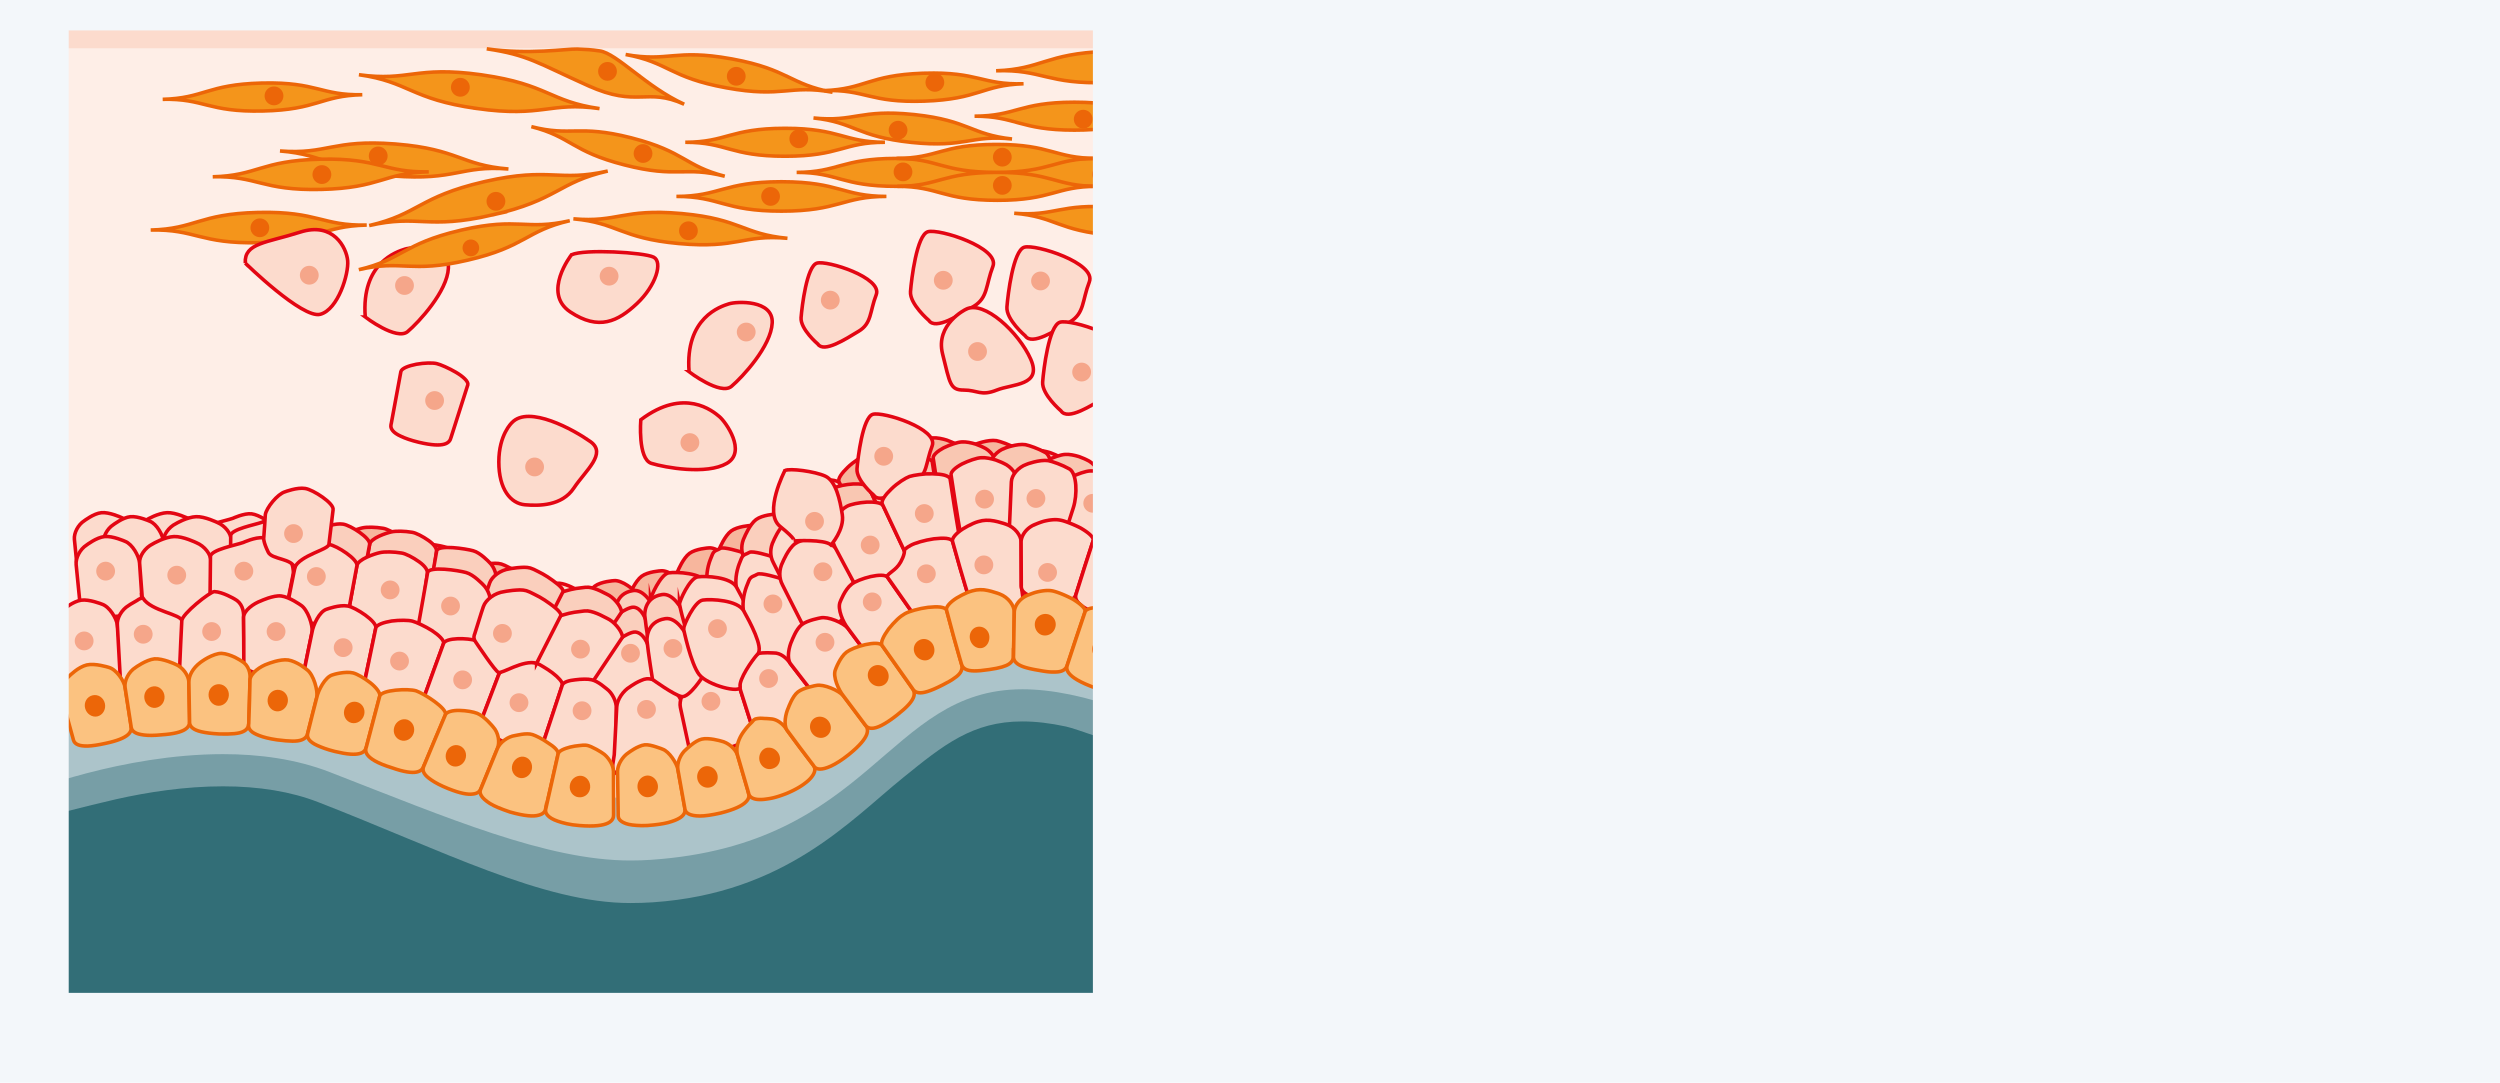
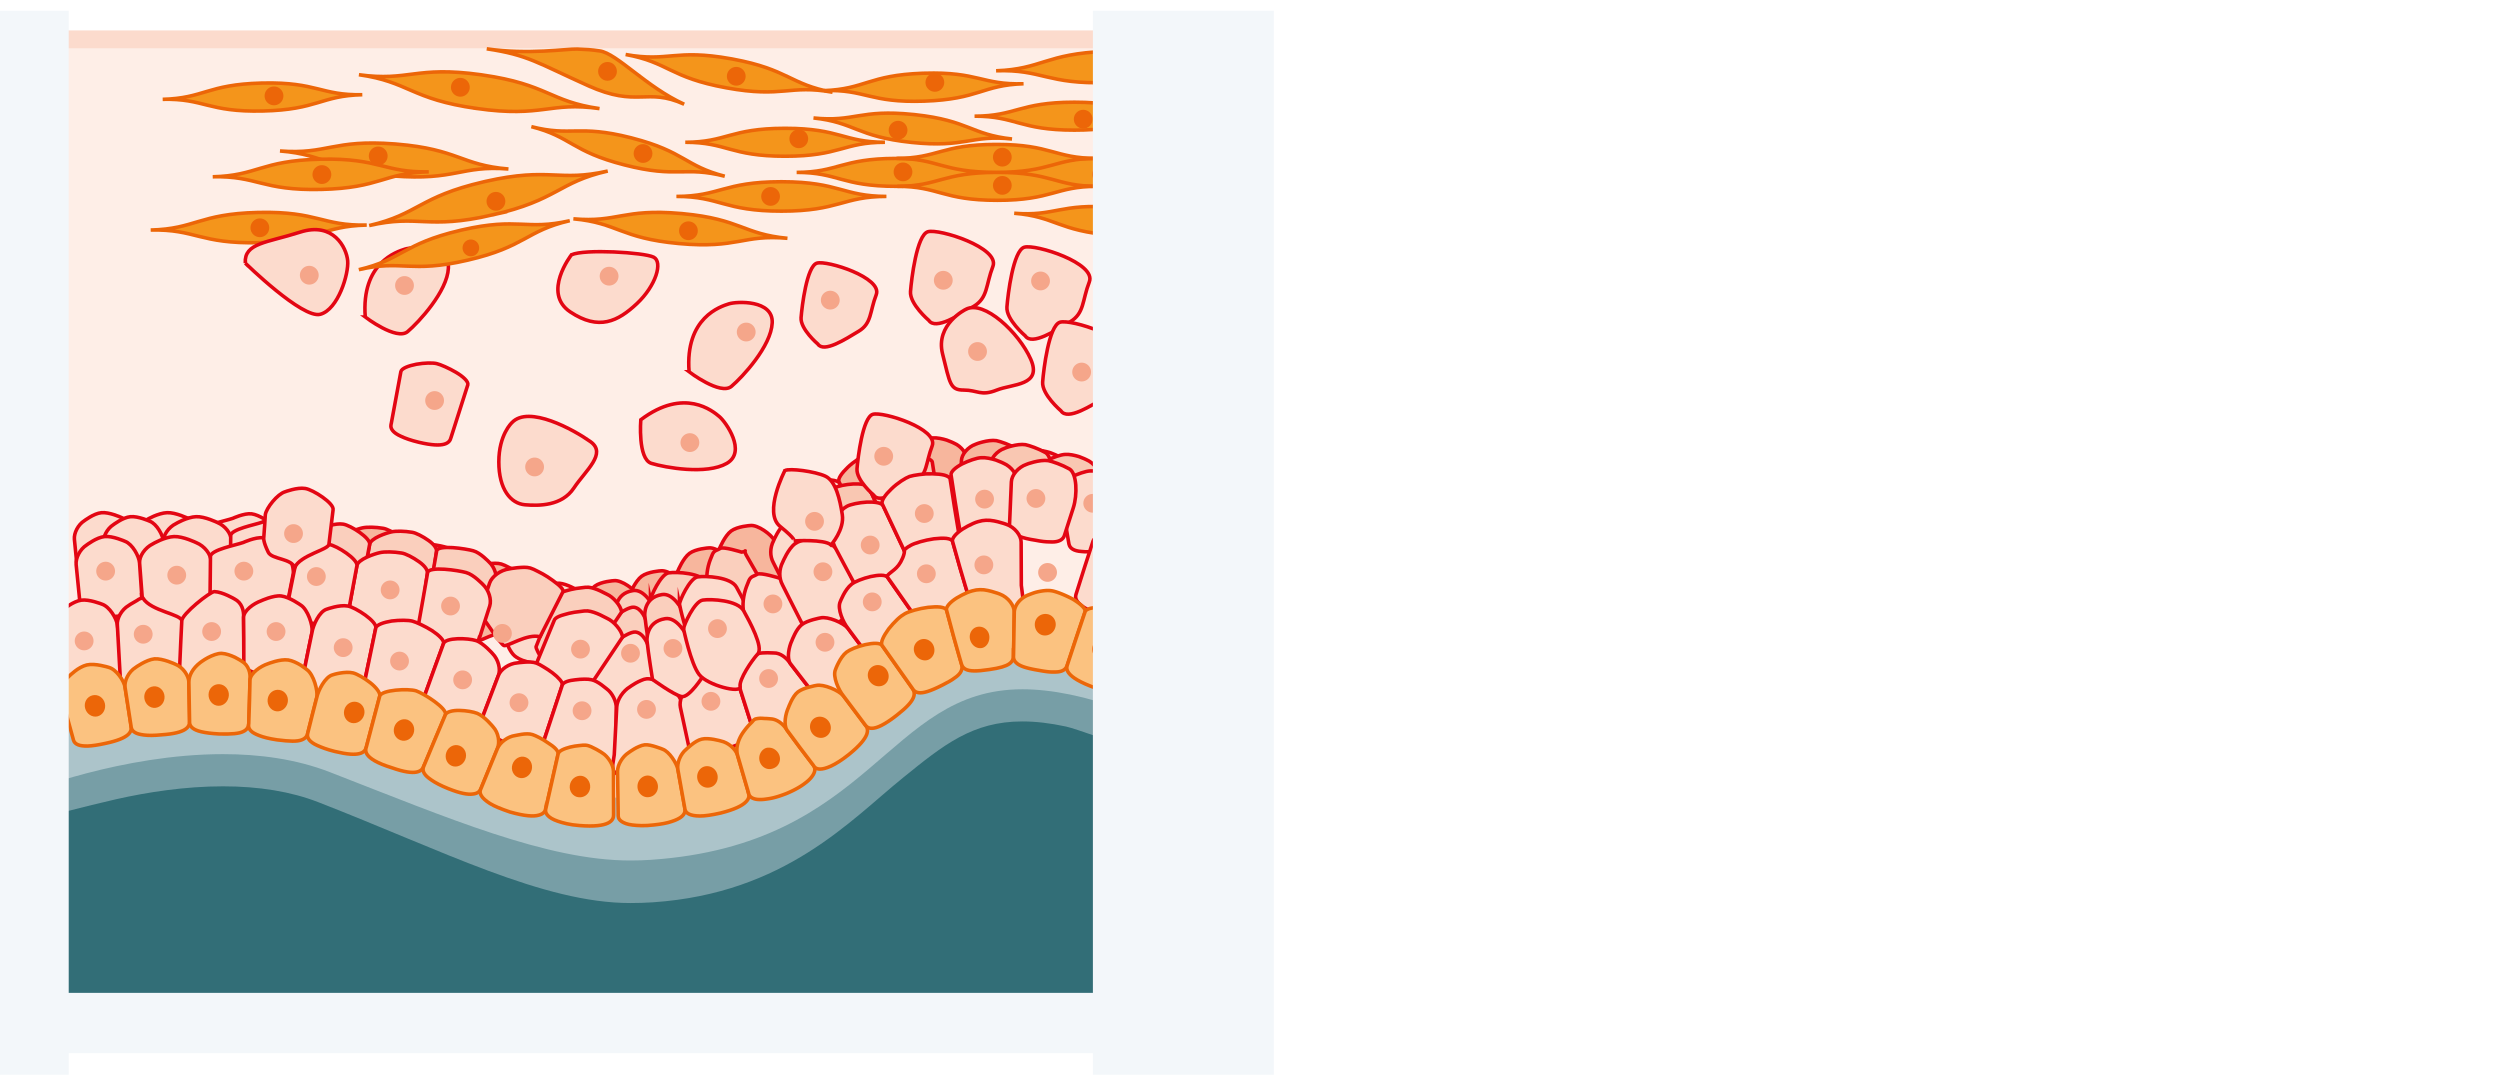
<svg xmlns="http://www.w3.org/2000/svg" viewBox="0 0 700 303.14">
  <style>.st0{fill:#f3f7fa}.st2{fill:#f4951b;stroke:#ec6608;stroke-miterlimit:10}.st3{fill:#ec6608}.st4{fill:#f7b69d}.st4,.st5,.st6,.st7{stroke:#e30613;stroke-miterlimit:10}.st5{fill:#fcdbcd}.st6{fill:#facfbd}.st7{fill:#f9c7b2}.st8{fill:#f5a68a}.st12{fill:#fbc280;stroke:#ec6608;stroke-miterlimit:10}</style>
-   <path class="st0" d="M0 0h700v303.14H0z" id="Lager_2" />
  <g id="Lager_1">
    <path fill="#feeee7" stroke="#fcdbcd" stroke-width="5" stroke-miterlimit="10" d="M15.62 11.02h305v243h-305z" />
    <path class="st2" d="M72.53 67.95c-16.7.38-17.68-3.83-30.34-3.54 12.59-.32 13.45-4.5 29.88-4.92.09 0 .17-.01.27-.01h.28c16.43-.33 17.48 3.8 30.07 3.54-12.68.29-13.45 4.55-30.16 4.93z" />
    <path class="st3" d="M75.39 63.78c0 1.45-1.18 2.63-2.63 2.63s-2.63-1.18-2.63-2.63 1.18-2.63 2.63-2.63 2.63 1.18 2.63 2.63z" />
    <path class="st4" d="M221.46 161.34l-4.55-9.89c-.9-1.79-4.76-4.59-6.85-4.3 0 0-.9.05-2.02.27-1.11.22-2.44.6-3.33 1.26-.88.65-1.68 1.86-2.27 2.9-.59 1.04-.94 1.91-.94 1.91-1.05 2.03-1.03 4.35-.08 6.1 0 0 5.77 11.48 6.1 11.99.15.27.46 1.17 1.72 1.27 1.25.11 3.46-.6 7.25-3.42 5.97-4.41 5.74-6.64 4.97-8.09z" />
    <path class="st4" d="M209.8 167.61l-4.55-9.89c-.9-1.79-4.76-4.59-6.85-4.3 0 0-.9.05-2.02.27-1.11.22-2.44.6-3.33 1.26-.88.65-1.68 1.86-2.27 2.9-.59 1.04-.94 1.91-.94 1.91-1.05 2.03-1.03 4.35-.08 6.1 0 0 5.77 11.48 6.1 11.99.15.27.46 1.17 1.72 1.27 1.25.11 3.46-.6 7.25-3.42 5.97-4.42 5.75-6.65 4.97-8.09z" />
    <path class="st4" d="M196.4 174.02l-4.55-9.89c-.9-1.79-4.76-4.59-6.85-4.3 0 0-.9.05-2.02.27-1.11.22-2.44.6-3.33 1.26-.88.65-1.68 1.86-2.27 2.9-.59 1.04-.94 1.91-.94 1.91-1.05 2.03-1.03 4.35-.08 6.1 0 0 5.77 11.48 6.1 11.99.15.27.46 1.17 1.72 1.27 1.25.11 3.46-.6 7.25-3.42 5.97-4.42 5.75-6.65 4.97-8.09z" />
    <path class="st4" d="M183.29 176.78l-4.55-9.89c-.9-1.79-4.76-4.59-6.85-4.3 0 0-.9.05-2.02.27-1.11.22-2.44.6-3.33 1.26-.88.65-1.68 1.86-2.27 2.9-.59 1.04-.94 1.91-.94 1.91-1.05 2.03-1.03 4.35-.08 6.1 0 0 5.77 11.48 6.1 11.99.15.27.46 1.17 1.72 1.27 1.25.11 3.46-.6 7.25-3.42 5.97-4.41 5.75-6.64 4.97-8.09z" />
    <path class="st5" d="M299.15 144.01l.49-11.49c.04-.89-.32-1.93-.96-2.83-.64-.88-1.58-1.66-2.63-2.1 0 0-.87-.44-2.05-.86-1.18-.36-2.69-.7-3.89-.61-1.2.05-3.33.81-5.09 1.66-1.75.93-3.08 2.1-2.9 2.96 0 0 .53 3.5 1.08 7.06.56 3.56 1.18 7.18 1.23 7.45.05.27.11 1.1 1.1 1.67.5.29 1.22.52 2.29.57.54.06 1.16.1 1.88.08.72-.01 1.55-.12 2.51-.15 3.03-.27 4.73-.6 5.72-1.28.98-.63 1.21-1.38 1.22-2.13zm-133.21 26.22s2.28-1.46 3.42-1.33c4.11.48 5.21 10.68 4.52 12.59-.69 1.91-2.63 9.83-9.49 7.31-6.85-2.52-7.59 2.75-6.74-7.23.84-9.98 3.28-7.27 8.29-11.34zM38.36 160.9l-.7-10.33c-.12-1.79-1.89-5.03-3.86-5.75 0 0-3.3-1.49-5.41-1.26-1.06.1-2.28.66-3.2 1.21-.93.54-1.6 1.05-1.6 1.05-1.72 1.09-2.92 3.42-2.76 5.2 0 0 1.09 10.9 1.14 11.44.03.27-.05 1.11 1.05 1.75 1.11.65 3.37 1.07 7.76.63 6.97-.66 7.71-2.48 7.58-3.94z" />
    <path class="st5" d="M56.51 160.41l.08-10.35c.02-1.79-1.69-3.98-3.83-4.87 0 0-3.56-1.75-5.97-1.64-1.2.04-2.62.51-3.73.98-1.11.47-1.91.96-1.91.96-2.08 1.01-3.64 3.29-3.5 5.08 0 0 .74 9.78.79 10.33.02.27-.08 1.1 1.04 1.79 1.12.71 4.25 4.8 9.12 4.68 1.94-.08 2.64-3.78 3.82-3.98 1.18-.2 2.03-.48 2.64-.8 1.23-.63 1.47-1.46 1.45-2.18z" />
    <path class="st5" d="M76.58 162.94l1.88-9.48c.28-1.79-1.16-6.04-2.94-7.17 0 0-2.9-2.13-5.04-2.41-1.06-.14-2.39.2-3.44.53-1.05.34-1.83.71-1.83.71-1.99.71-8.6 1.93-8.73 3.71 0 0-.09 8.22-.1 11.07-.02 2.86 4.1.95 4.08 1.22-.05.55-.82 3.2 7.87 4.07 6.93.89 8.08-.81 8.25-2.25z" />
    <path class="st4" d="M112.13 167.35l1.95-13.92c.18-.88-.54-2.02-2.18-3.19-1.64-1.17-3.6-2.17-4.66-2.32-2.12-.35-4.44-.4-5.77-.11-1.33.29-5.84 1.74-6.1 3.51 0 0-2.46 13.18-2.54 13.73-.08.54 2.27 2.55 10.93 3.99 6.87 1.31 8.12-.24 8.37-1.69z" />
    <path class="st5" d="M92.83 165.06l2.54-13.73c.18-.88-1.13-2.2-2.77-3.37-1.64-1.17-3.6-2.17-4.66-2.32-2.12-.35-5.32.89-5.32.89-2.02.57-3.64 4.4-3.9 6.17 0 0-1.81 8.93-1.88 9.48-.08.54-1.04 3.16 7.62 4.59 6.87 1.29 8.11-.26 8.37-1.71zm34.31 7.88l3.51-10.95c.55-1.71-.24-4.26-1.78-5.69 0 0-.61-.65-1.48-1.39-.87-.74-2-1.55-3.03-1.82-2.06-.58-9.75-1.74-10.2-.01 0 0-2.55 14.7-2.68 15.23-.14.53-1.4 3.02 7.11 5.4 6.73 2.06 8.14.65 8.55-.77zm30.32 9.96l8.48-12.67c-.14-.97-.73-1.97-1.5-2.87-.77-.92-1.71-1.7-2.67-2.12 0 0-.2-.1-.53-.26-.33-.17-.79-.42-1.3-.65-1.02-.47-2.24-.92-3.27-1.02-.51-.03-1.27.03-2.13.17-.88.09-1.88.24-2.84.47-.48.11-.94.25-1.39.38-.45.12-.86.26-1.23.42-.73.31-1.24.71-1.36 1.18 0 0-5.59 13.47-5.75 14.05-.07.29.92 2.63 2.14 3.68.63.5 1.6 1.14 3.41 1.62 1.78.5 4.25 1.04 7.84 1.2 1.41.11 2.7.07 3.84.01 1.14-.06 2.14-.14 3.01-.26 1.74-.31.19 1.93 1.03 1.53 1.71-.82-5.65-4.1-5.78-4.86z" />
    <path class="st6" d="M214.75 165.53l-5.84-10.16c-.95-1.85.7-.97-1.27-.78 0 0-5.14-1.62-5.95-1.03-.79.53-1.68.44-2.21 1.66-.53 1.21-.89 2.31-.89 2.31-.78 2.52-.93 5.08-.23 7.1 0 0 3.85 10.98 4.06 11.6.11.3.26 1.32 1.62 1.58.67.12 1.73.08 3.08-.42.68-.25 1.5-.58 2.38-1.06.87-.48 1.87-1.09 2.96-1.85 1.7-1.22 2.96-2.29 3.83-3.25.89-.95 1.46-1.77 1.77-2.48.65-1.42-2.9-2.48-3.31-3.22z" />
-     <path class="st6" d="M228.45 158.14l-4.55-9.89c-.9-1.79-4.76-4.59-6.85-4.3 0 0-.9.05-2.02.27-1.11.22-2.44.6-3.33 1.26-.88.65-1.68 1.86-2.27 2.9-.59 1.04-.94 1.91-.94 1.91-1.05 2.03-1.03 4.35-.08 6.1 0 0 5.77 11.48 6.1 11.99.15.27.46 1.17 1.72 1.27 1.25.11 3.46-.6 7.25-3.42 5.97-4.42 5.74-6.65 4.97-8.09z" />
    <path class="st5" d="M241.11 148.03l-5.95-12.64c-.36-.81-2.27-1.1-4.37-1.01-2.06.12-4.34.59-5.3 1.13-.97.53-1.95 1.53-2.62 2.43-.68.89-1.12 1.64-1.12 1.64-1.25 1.74-.04 5.76.87 7.29 0 0 4.27 8.06 4.55 8.53.14.23.44 1.01 1.64 1.17.6.08 1.42 0 2.55-.34 1.13-.35 2.57-.98 4.43-1.96 2.95-1.56 4.42-2.74 5.1-3.74.68-1 .53-1.84.22-2.5z" />
    <path class="st4" d="M255.23 142.77s-.6-3.62-1.19-7.25l-1.12-7.27c-.09-.44-.66-.78-1.51-1.02-.85-.23-1.96-.32-3.16-.35-.59-.01-1.21-.01-1.81.02-.59.05-1.17.11-1.71.18-1.09.14-2.02.33-2.58.5-1.08.4-3.2 1.73-4.8 3.29-1.62 1.54-2.81 3.18-2.43 4.01 0 0 5.71 12.14 5.95 12.64.11.26.32 1.04 1.44 1.38 1.13.37 3.13.19 6.88-1.09 2.99-.97 4.57-1.78 5.39-2.66.79-.87.83-1.65.65-2.38zm14.99-2.27l.49-11.49c.04-.89-.32-1.93-.96-2.83-.64-.88-1.58-1.66-2.63-2.1 0 0-.87-.44-2.05-.86-1.18-.36-2.69-.7-3.89-.61-1.2.05-3.33.81-5.09 1.66-1.75.93-3.08 2.1-2.9 2.96 0 0 .53 3.5 1.08 7.06.56 3.56 1.18 7.18 1.23 7.45.05.27.11 1.1 1.1 1.67.5.29 1.22.52 2.29.57.54.06 1.16.1 1.88.08.72-.01 1.55-.12 2.51-.15 3.03-.27 4.73-.6 5.72-1.28.97-.62 1.2-1.38 1.22-2.13z" />
    <path class="st4" d="M283.36 142.98s1.12-3.52 2.25-7.03c1.14-3.51.97-9.18-1.01-10.36-2-1.13-4.45-1.96-5.6-2.21-1.18-.18-2.66.07-3.81.36-.58.14-1.08.3-1.43.42-.35.11-.57.22-.57.22-2.18.75-3.94 2.84-4 4.63 0 0-.47 10.94-.49 11.49-.01.27-.17 1.09.64 1.89.4.4 1.04.81 2.05 1.13 1.01.39 2.38.73 4.29 1.02 1.51.31 2.72.43 3.7.43.97.07 1.7-.02 2.26-.2 1.11-.35 1.54-1.08 1.72-1.79zm-140.26 34.2l6.44-12.67c.19-1-2.52-2.89-4.3-4.09-.89-.58-1.84-1.1-2.7-1.52-.87-.47-1.65-.81-2.16-.97-.52-.15-1.12-.21-1.74-.21-.61.01-1.25.07-1.91.12-1.27.12-2.24.33-2.24.33-2.42.31-4.89 2.1-5.52 3.99 0 0-.77 2.23-2.28 7.18-.1.29-.56 1.1.24 2.21.4.56 5.15 7.72 6.05 8.08.97.39 6.52-3.43 10.12-2.45z" />
    <path class="st6" d="M172.42 171.24s-.4-5.08 4.84-5.88c5.77-.89 10.08 15.21 10.08 15.21s-3.71 5.89-5.74 5.48c-2.03-.41-7.72-4.55-7.72-4.55s-1.14-7.07-1.46-10.26z" />
    <path class="st6" d="M182.13 168.07c0-.96 2.88-7.35 5.11-7.67 2.24-.32 9.26 0 10.86 2.88 1.6 2.88 5.31 9.7 3.74 11.42-1.57 1.71-5.02 6.79-4.7 8.7.32 1.92-8.62-.32-10.86-3.19-2.24-2.88-4.15-12.14-4.15-12.14z" />
    <path class="st7" d="M307.28 145.13l.49-11.49c.04-.89-.32-1.93-.96-2.83-.64-.88-1.58-1.66-2.63-2.1 0 0-.87-.44-2.05-.86-1.18-.36-2.69-.7-3.89-.61-1.2.05-3.33.81-5.09 1.66-1.75.93-3.08 2.1-2.9 2.96 0 0 .53 3.5 1.08 7.06.56 3.56 1.18 7.18 1.23 7.45.05.27.1 1.1 1.1 1.67.5.29 1.22.52 2.29.57.54.06 1.16.1 1.88.08.72-.01 1.55-.12 2.5-.15 3.03-.27 4.74-.6 5.72-1.28.98-.62 1.21-1.38 1.23-2.13z" />
    <path class="st6" d="M174.06 171.35s2.28-1.46 3.42-1.33c4.11.48 5.21 10.68 4.52 12.59-.69 1.91-2.64 9.83-9.49 7.31-6.85-2.52-7.59 2.75-6.74-7.23.85-9.98 3.28-7.27 8.29-11.34z" />
    <path class="st5" d="M46.48 162.02l-.7-10.33c-.12-1.79-1.89-5.03-3.86-5.75 0 0-3.3-1.49-5.41-1.26-1.06.1-2.28.66-3.2 1.21-.93.54-1.6 1.05-1.6 1.05-1.72 1.09-2.92 3.42-2.76 5.2 0 0 1.09 10.9 1.14 11.44.03.27-.05 1.11 1.05 1.75 1.11.65 3.37 1.07 7.76.63 6.98-.66 7.71-2.48 7.58-3.94z" />
    <path class="st5" d="M64.63 161.53l.08-10.35c.02-1.79-1.69-3.98-3.83-4.87 0 0-3.56-1.75-5.97-1.64-1.2.04-2.62.51-3.73.98-1.11.47-1.91.96-1.91.96-2.08 1.01-3.64 3.29-3.5 5.08 0 0 .74 9.78.79 10.33.02.27-.08 1.1 1.04 1.79 1.12.71 4.25 4.8 9.12 4.68 1.94-.08 2.64-3.78 3.82-3.98 1.18-.2 2.03-.48 2.64-.8 1.23-.63 1.47-1.45 1.45-2.18z" />
    <path class="st5" d="M84.7 164.06l1.88-9.48c.28-1.79-1.16-6.04-2.94-7.17 0 0-2.9-2.13-5.04-2.41-1.06-.14-2.39.2-3.44.53-1.05.34-1.83.71-1.83.71-1.99.71-8.6 1.93-8.73 3.71 0 0-.09 8.22-.1 11.07-.02 2.86 4.1.95 4.08 1.22-.05.55-.82 3.2 7.87 4.07 6.93.89 8.08-.81 8.25-2.25z" />
    <path class="st6" d="M120.26 168.47l1.95-13.92c.18-.88-.54-2.02-2.18-3.19-1.64-1.17-3.6-2.17-4.66-2.32-2.12-.35-4.44-.4-5.77-.11-1.33.29-5.84 1.74-6.1 3.51 0 0-2.46 13.18-2.54 13.73-.08.54 2.27 2.55 10.93 3.99 6.86 1.31 8.11-.24 8.37-1.69z" />
    <path class="st6" d="M100.95 166.18l2.54-13.73c.18-.88-1.13-2.2-2.77-3.37-1.64-1.17-3.6-2.17-4.66-2.32-2.12-.35-5.32.89-5.32.89-2.02.57-3.64 4.4-3.9 6.17 0 0-1.81 8.93-1.88 9.48-.08.54-1.04 3.16 7.62 4.59 6.87 1.29 8.11-.25 8.37-1.71zm34.31 7.88l3.51-10.95c.55-1.71-.24-4.26-1.78-5.69 0 0-.61-.65-1.48-1.39-.87-.74-2-1.55-3.03-1.82-2.06-.58-9.75-1.74-10.2-.01 0 0-2.55 14.7-2.68 15.23-.14.53-1.4 3.02 7.11 5.4 6.74 2.06 8.14.65 8.55-.77zm30.32 9.96l8.48-12.67c-.14-.97-.73-1.97-1.5-2.87-.77-.92-1.71-1.7-2.67-2.12 0 0-.2-.1-.53-.26-.33-.17-.79-.42-1.3-.65-1.02-.47-2.24-.92-3.27-1.02-.51-.03-1.27.03-2.13.17-.88.08-1.88.24-2.84.47-.48.11-.94.25-1.39.38-.45.12-.86.26-1.23.42-.73.31-1.24.71-1.36 1.18 0 0-5.59 13.47-5.75 14.05-.07.29.92 2.63 2.14 3.68.63.5 1.6 1.14 3.41 1.62 1.78.5 4.25 1.04 7.84 1.2 1.41.11 2.7.07 3.84.01 1.14-.06 2.14-.14 3.01-.26 1.74-.31.19 1.93 1.03 1.53 1.71-.82-5.64-4.1-5.78-4.86z" />
-     <path class="st5" d="M222.87 166.65l-5.84-10.16c-.95-1.85.7-.97-1.27-.78 0 0-5.14-1.62-5.95-1.03-.79.53-1.68.44-2.21 1.66-.53 1.21-.88 2.31-.88 2.31-.78 2.52-.93 5.08-.23 7.1 0 0 3.85 10.98 4.06 11.6.11.3.26 1.32 1.62 1.58.67.12 1.72.08 3.08-.42.68-.25 1.5-.58 2.38-1.06.87-.48 1.87-1.09 2.96-1.85 1.7-1.22 2.96-2.29 3.83-3.25.89-.95 1.46-1.77 1.77-2.48.65-1.41-2.91-2.48-3.32-3.22z" />
    <path class="st5" d="M236.57 159.26l-4.55-9.89c-.9-1.79-4.76-4.59-6.85-4.3 0 0-.9.05-2.02.27-1.11.22-2.45.6-3.34 1.26-.88.65-1.68 1.86-2.27 2.9-.59 1.04-.94 1.91-.94 1.91-1.05 2.03-1.03 4.35-.08 6.1 0 0 5.77 11.48 6.1 11.99.15.27.46 1.17 1.72 1.27 1.25.11 3.46-.6 7.25-3.42 5.98-4.41 5.76-6.64 4.98-8.09z" />
    <path class="st7" d="M249.23 149.16l-5.95-12.64c-.36-.81-2.27-1.1-4.38-1.01-2.06.12-4.34.58-5.3 1.13-.97.53-1.95 1.53-2.62 2.43-.68.89-1.12 1.64-1.12 1.64-1.25 1.74-.04 5.76.87 7.29 0 0 4.27 8.06 4.55 8.53.14.23.44 1.01 1.64 1.17.6.08 1.42 0 2.55-.34 1.13-.35 2.57-.98 4.43-1.96 2.95-1.56 4.42-2.74 5.09-3.74.7-1.01.56-1.85.24-2.5z" />
-     <path class="st7" d="M263.35 143.9s-.6-3.62-1.19-7.25l-1.12-7.27c-.09-.44-.66-.78-1.51-1.02-.85-.23-1.96-.32-3.16-.35-.6-.01-1.21-.01-1.81.02-.59.05-1.17.11-1.71.18-1.09.14-2.02.33-2.58.5-1.08.4-3.2 1.73-4.8 3.29-1.63 1.54-2.81 3.18-2.43 4.01 0 0 5.71 12.14 5.95 12.64.11.26.32 1.04 1.44 1.38 1.13.37 3.13.19 6.88-1.09 3-.97 4.58-1.78 5.39-2.66.8-.87.83-1.66.65-2.38zm14.99-2.27l.49-11.49c.04-.89-.32-1.93-.96-2.83-.64-.88-1.58-1.66-2.63-2.1 0 0-.87-.44-2.05-.86-1.18-.36-2.69-.7-3.89-.61-1.2.05-3.33.81-5.09 1.66-1.75.93-3.08 2.1-2.9 2.96 0 0 .53 3.5 1.08 7.06.56 3.56 1.18 7.18 1.23 7.45.05.27.11 1.1 1.1 1.67.5.29 1.22.52 2.29.57.54.06 1.16.1 1.88.08.72-.01 1.55-.12 2.5-.15 3.03-.27 4.74-.6 5.72-1.28.98-.63 1.22-1.39 1.23-2.13z" />
+     <path class="st7" d="M263.35 143.9s-.6-3.62-1.19-7.25l-1.12-7.27c-.09-.44-.66-.78-1.51-1.02-.85-.23-1.96-.32-3.16-.35-.6-.01-1.21-.01-1.81.02-.59.05-1.17.11-1.71.18-1.09.14-2.02.33-2.58.5-1.08.4-3.2 1.73-4.8 3.29-1.63 1.54-2.81 3.18-2.43 4.01 0 0 5.71 12.14 5.95 12.64.11.26.32 1.04 1.44 1.38 1.13.37 3.13.19 6.88-1.09 3-.97 4.58-1.78 5.39-2.66.8-.87.83-1.66.65-2.38zm14.99-2.27c.04-.89-.32-1.93-.96-2.83-.64-.88-1.58-1.66-2.63-2.1 0 0-.87-.44-2.05-.86-1.18-.36-2.69-.7-3.89-.61-1.2.05-3.33.81-5.09 1.66-1.75.93-3.08 2.1-2.9 2.96 0 0 .53 3.5 1.08 7.06.56 3.56 1.18 7.18 1.23 7.45.05.27.11 1.1 1.1 1.67.5.29 1.22.52 2.29.57.54.06 1.16.1 1.88.08.72-.01 1.55-.12 2.5-.15 3.03-.27 4.74-.6 5.72-1.28.98-.63 1.22-1.39 1.23-2.13z" />
    <path class="st7" d="M291.49 144.11s1.13-3.52 2.25-7.03c1.14-3.51.97-9.18-1.01-10.36-2-1.13-4.45-1.96-5.6-2.21-1.18-.18-2.66.07-3.81.36-.58.14-1.08.3-1.43.42-.35.11-.57.22-.57.22-2.19.75-3.94 2.84-4 4.63 0 0-.47 10.94-.49 11.49-.02.27-.17 1.09.64 1.89.4.4 1.04.81 2.05 1.13 1.01.39 2.38.73 4.29 1.02 1.51.31 2.72.43 3.7.43.97.07 1.7-.02 2.26-.2 1.11-.35 1.53-1.09 1.72-1.79z" />
    <path class="st6" d="M151.22 178.3l6.44-12.67c.19-1-2.52-2.89-4.3-4.09-.89-.58-1.84-1.1-2.7-1.52-.87-.47-1.65-.81-2.17-.97-.52-.15-1.12-.21-1.74-.21-.61.01-1.25.07-1.91.12-1.27.12-2.24.33-2.24.33-2.42.31-4.89 2.1-5.52 3.99 0 0-.77 2.23-2.28 7.18-.1.29-.56 1.1.24 2.21.4.56 5.15 7.72 6.05 8.08.98.39 6.54-3.43 10.13-2.45zm29.32-5.94s-.4-5.08 4.84-5.88c5.77-.89 10.08 15.21 10.08 15.21s-3.71 5.89-5.74 5.48c-2.03-.41-7.72-4.55-7.72-4.55s-1.14-7.07-1.46-10.26z" />
    <path class="st5" d="M190.25 169.2c0-.96 2.87-7.35 5.11-7.67 2.24-.32 9.26 0 10.86 2.88 1.6 2.88 5.31 9.7 3.74 11.42-1.57 1.71-5.02 6.79-4.7 8.7.32 1.92-8.62-.32-10.86-3.19-2.24-2.88-4.15-12.14-4.15-12.14zm124.53-18.47l.52-12.11c.04-.94-.34-2.03-1.02-2.98-.68-.93-1.66-1.75-2.77-2.22 0 0-.91-.46-2.16-.91-1.25-.38-2.84-.74-4.1-.65-1.27.05-3.52.85-5.37 1.75-1.84.98-3.25 2.21-3.06 3.13 0 0 .56 3.69 1.14 7.45.59 3.76 1.24 7.57 1.3 7.86.06.28.11 1.15 1.16 1.76.52.3 1.29.54 2.42.61.56.07 1.22.1 1.99.08.77-.01 1.64-.13 2.64-.16 3.19-.28 4.99-.64 6.03-1.35 1.02-.68 1.27-1.48 1.28-2.26z" />
    <path class="st8" d="M308.59 140.92c0 1.45-1.18 2.63-2.63 2.63s-2.63-1.18-2.63-2.63 1.18-2.63 2.63-2.63 2.63 1.17 2.63 2.63z" />
    <path d="M7.34 294.89v-90.55s41.33-20 77.33-6 71.33 29.33 95.33 24c24-5.33 78.67-60.67 136-39.33v108.31L7.34 294.89z" fill="#acc4ca" />
    <path d="M286.23 193c-37.99 0-41.88 43.49-103.95 47.75-1.9.13-3.83.19-5.78.19-23.34 0-50.95-11.84-84.16-24.75-9.45-3.67-19.78-5.03-29.89-5.03-28.43 0-55.09 10.71-55.09 10.71v73.02l308.67-3.58v-92.04c-12.09-4.43-21.72-6.27-29.8-6.27z" fill="#779ea6" />
    <path d="M286.23 202c3.76 0 7.83.47 12.29 1.44 2.69.58 14.59 4.95 17.56 5.88l4.34 81.99L2.06 281.3l1-49.95c3.88-1.27 22.81-6.08 29.51-7.58 8.72-1.96 19.21-3.6 29.87-3.6 10.13 0 19.09 1.49 26.63 4.42 34.81 13.54 63 28.26 87.42 28.26 2.17 0 4.32-.07 6.4-.21 36.98-2.53 55.3-23.05 70.03-34.94 11.26-9.12 19.4-15.7 33.31-15.7" fill="#326e77" />
    <path class="st5" d="M244.64 138.65s-4.92-4.18-4.68-7.38c.25-3.2 1.6-14.39 4.43-15.26 2.83-.86 18.46 4.06 16.61 8.86s-1.23 8-4.92 10.21c-3.69 2.22-9.72 6.16-11.44 3.57zm-15.66-42.33s-4.92-4.18-4.68-7.38c.25-3.2 1.6-14.39 4.43-15.26 2.83-.86 18.46 4.06 16.61 8.86-1.85 4.8-1.23 8-4.92 10.21-3.69 2.22-9.72 6.15-11.44 3.57zm31.09-6.61s-5.4-4.59-5.13-8.09c.27-3.51 1.75-15.79 4.86-16.73 3.1-.94 20.24 4.45 18.21 9.71-2.03 5.26-1.35 8.77-5.4 11.2-4.04 2.43-10.65 6.74-12.54 3.91zm27 4.33s-5.4-4.59-5.13-8.09c.27-3.51 1.75-15.79 4.86-16.73 3.1-.94 20.24 4.45 18.21 9.71-2.03 5.26-1.35 8.77-5.4 11.2-4.04 2.43-10.65 6.75-12.54 3.91z" />
    <path class="st5" d="M297.07 115.04s-5.4-4.59-5.13-8.09c.27-3.51 1.75-15.79 4.86-16.73 3.1-.94 20.24 4.45 18.21 9.71-2.03 5.26-1.35 8.77-5.4 11.2-4.04 2.43-10.65 6.75-12.54 3.91zm-122.74 63.33s2.4-1.54 3.61-1.4c4.33.51 5.49 11.27 4.76 13.28-.73 2.01-2.78 10.37-10 7.71-7.22-2.66-8 2.9-7.11-7.63.89-10.53 3.46-7.67 8.74-11.96zm148.38-24.06l5.52-10.79c.87-1.67.4-4.48-1.12-6.25 0 0-.59-.8-1.47-1.73-.91-.88-2.12-1.88-3.25-2.34-.56-.23-1.42-.47-2.39-.67-1-.15-2.12-.25-3.18-.27-1.06-.02-2.05.05-2.82.24-.76.19-1.31.54-1.44.99 0 0-1.17 3.56-2.35 7.19-1.16 3.64-2.35 7.34-2.44 7.62-.18.62-1.41 2.92 6.41 5.93 3.13 1.22 5.04 1.75 6.33 1.59 1.28-.14 1.87-.81 2.2-1.51zm-282.9 14.22l-.74-10.89c-.12-1.89-1.99-5.3-4.07-6.07 0 0-3.48-1.57-5.71-1.33-1.12.11-2.4.7-3.37 1.27-.98.57-1.69 1.11-1.69 1.11-1.82 1.15-3.08 3.6-2.91 5.48 0 0 1.15 11.49 1.2 12.06.03.29-.05 1.17 1.1 1.84 1.18.69 3.56 1.13 8.19.66 7.37-.67 8.14-2.59 8-4.13zm19.15-.52l.09-10.91c.02-1.89-1.78-4.2-4.04-5.13 0 0-3.75-1.84-6.29-1.73-1.27.04-2.76.54-3.93 1.04-1.17.5-2.01 1.01-2.01 1.01-2.19 1.06-3.83 3.47-3.69 5.36 0 0 .78 10.31.83 10.89.02.29-.08 1.16 1.1 1.89 1.18.74 4.48 5.06 9.61 4.94 2.04-.08 2.78-3.99 4.03-4.19 1.25-.21 2.14-.5 2.79-.84 1.27-.69 1.53-1.56 1.51-2.33z" />
    <path class="st5" d="M80.11 170.68l1.99-9.99c.29-1.89-1.22-6.36-3.1-7.56 0 0-3.06-2.25-5.31-2.54-1.12-.15-2.52.21-3.63.56-1.11.36-1.93.74-1.93.74-2.09.75-9.06 2.03-9.2 3.91 0 0-.09 8.66-.11 11.67-.02 3.01 4.33 1 4.31 1.29-.05.59-.87 3.37 8.29 4.29 7.3.95 8.51-.85 8.69-2.37zm37.49 4.65l2.05-14.67c.19-.92-.57-2.13-2.3-3.36-1.73-1.24-3.79-2.29-4.91-2.45-2.23-.37-4.68-.42-6.08-.11-1.4.31-6.16 1.83-6.44 3.7 0 0-2.6 13.9-2.68 14.48-.09.57 2.4 2.69 11.52 4.21 7.26 1.37 8.57-.27 8.84-1.8z" />
    <path class="st5" d="M97.25 172.92l2.68-14.48c.19-.92-1.19-2.32-2.92-3.55-1.73-1.24-3.79-2.29-4.91-2.45-2.23-.37-5.61.93-5.61.93-2.13.6-3.84 4.64-4.11 6.51 0 0-1.91 9.41-1.99 9.99-.09.57-1.1 3.33 8.03 4.84 7.24 1.37 8.55-.26 8.83-1.79z" />
    <path class="st5" d="M92.09 152.44l1.17-9.67c.19-.92-1.19-2.32-2.92-3.55-1.73-1.24-3.79-2.29-4.91-2.45-2.23-.37-5.61.93-5.61.93-2.13.6-5.26 4.53-5.53 6.4 0 0-.34 5.65-.42 6.23-.06.37-.2 1.33 1.25 4.31.99 2.02 6.64 1.71 7.32 4.31 1.75-3.58 9.37-4.97 9.65-6.51zm34.19-29.93l4.71-14.77c.24-.89-1.35-2.34-3.33-3.5-1.98-1.16-4.3-2.17-5.39-2.43-1.09-.26-3.5-.22-5.69.18-2.2.43-4.15 1.15-4.34 2.08 0 0-2.57 13.91-2.68 14.48-.06.28-.39 1.1.44 2.08.41.49 1.11 1.02 2.28 1.54 1.16.55 2.78 1.14 5.04 1.68 7.21 1.69 8.6.17 8.96-1.34zm7.14 58.72l3.7-11.54c.58-1.8-.26-4.49-1.87-6 0 0-.65-.69-1.56-1.46-.91-.78-2.11-1.63-3.19-1.92-2.17-.61-10.28-1.84-10.76-.01 0 0-2.69 15.5-2.83 16.06-.15.56-1.48 3.19 7.5 5.69 7.1 2.16 8.58.67 9.01-.82zm31.97 10.5l8.94-13.36c-.15-1.02-.77-2.07-1.58-3.02-.81-.97-1.81-1.79-2.82-2.24 0 0-.21-.1-.56-.28-.35-.18-.83-.44-1.37-.69-1.08-.49-2.36-.97-3.45-1.08-.54-.04-1.34.03-2.24.18-.93.09-1.98.25-2.99.49-.51.12-1 .26-1.46.4-.47.13-.91.27-1.29.44-.77.33-1.31.74-1.43 1.24 0 0-5.89 14.2-6.06 14.81-.07.31.97 2.78 2.26 3.88.66.53 1.69 1.21 3.6 1.71 1.88.53 4.48 1.09 8.27 1.26 1.48.12 2.84.08 4.05.01 1.21-.06 2.26-.14 3.17-.27 1.84-.32.2 2.04 1.09 1.62 1.77-.84-5.99-4.3-6.13-5.1zm60.4-18.31l-6.16-10.71c-1-1.95.73-1.02-1.34-.82 0 0-5.42-1.71-6.27-1.08-.84.55-1.77.47-2.33 1.75-.55 1.27-.93 2.44-.93 2.44-.82 2.65-.98 5.35-.25 7.49 0 0 4.06 11.58 4.29 12.23.12.32.27 1.39 1.71 1.66.7.13 1.82.08 3.24-.45.72-.26 1.58-.62 2.52-1.12.91-.51 1.97-1.15 3.12-1.95 1.79-1.29 3.12-2.42 4.04-3.42.94-1 1.54-1.86 1.87-2.61.67-1.51-3.08-2.64-3.51-3.41z" />
    <path class="st5" d="M240.24 165.62l-4.8-10.43c-.95-1.89-5.02-4.84-7.22-4.53 0 0-.94.05-2.13.28-1.17.23-2.58.64-3.52 1.33-.93.69-1.78 1.96-2.4 3.06-.62 1.1-.99 2.01-.99 2.01-1.11 2.14-1.09 4.58-.08 6.44 0 0 6.08 12.1 6.43 12.64.16.28.48 1.23 1.81 1.34 1.32.12 3.65-.64 7.64-3.61 6.31-4.65 6.07-7 5.26-8.53z" />
    <path class="st5" d="M253.58 154.97l-6.27-13.32c-.38-.86-2.39-1.16-4.61-1.06-2.18.13-4.57.62-5.59 1.19-1.02.56-2.06 1.61-2.76 2.56-.72.94-1.18 1.73-1.18 1.73-1.32 1.83-.04 6.08.92 7.69 0 0 4.5 8.5 4.8 8.99.15.25.46 1.07 1.73 1.24.63.09 1.5 0 2.69-.35 1.19-.37 2.71-1.03 4.67-2.07 3.11-1.64 4.66-2.89 5.37-3.95.72-1.07.56-1.96.23-2.65z" />
    <path class="st5" d="M268.47 149.42l-1.26-7.64-1.18-7.66c-.09-.46-.69-.82-1.59-1.08-.89-.24-2.07-.34-3.33-.37-.63-.01-1.28-.01-1.91.02-.62.05-1.23.12-1.81.19-1.14.15-2.13.34-2.72.53-1.14.42-3.38 1.83-5.06 3.47-1.71 1.62-2.96 3.36-2.57 4.23 0 0 6.02 12.8 6.27 13.32.12.27.33 1.1 1.52 1.46 1.19.39 3.3.2 7.25-1.15 3.16-1.02 4.82-1.88 5.68-2.8.86-.93.9-1.75.71-2.52zm15.8-2.39l.52-12.11c.04-.94-.34-2.03-1.02-2.98-.68-.93-1.66-1.75-2.77-2.22 0 0-.91-.46-2.16-.91-1.25-.38-2.84-.74-4.1-.65-1.27.05-3.52.85-5.37 1.75-1.84.98-3.25 2.21-3.06 3.13 0 0 .56 3.69 1.14 7.45.59 3.76 1.24 7.57 1.3 7.86.06.28.11 1.15 1.16 1.76.52.3 1.29.54 2.42.61.56.07 1.22.1 1.99.08.77-.01 1.64-.13 2.64-.16 3.19-.28 4.99-.64 6.03-1.35 1.02-.68 1.27-1.48 1.28-2.26z" />
    <path class="st5" d="M298.13 149.64s1.19-3.71 2.38-7.41c1.21-3.7 1.03-9.68-1.07-10.92-2.11-1.19-4.69-2.07-5.91-2.33-1.24-.19-2.8.08-4.02.38-.61.15-1.14.32-1.51.44-.37.12-.6.23-.6.23-2.3.79-4.15 3-4.22 4.88 0 0-.5 11.53-.52 12.11-.02.29-.18 1.14.67 2 .43.43 1.1.85 2.16 1.19 1.06.41 2.51.77 4.52 1.07 1.6.33 2.87.45 3.9.45 1.02.07 1.79-.02 2.39-.21 1.19-.36 1.64-1.13 1.83-1.88zM34.71 191.22l-1.84-16.16c-.2-1.89-2.22-5.22-4.34-5.9 0 0-3.57-1.43-5.78-1.11-1.12.15-2.38.79-3.3 1.38-.95.59-1.63 1.15-1.63 1.15-.92.61-1.57 1.49-2.08 2.49-.49 1-.76 2.09-.66 3.03l1.25 12.06c.03.29-.06 1.17 1.18 1.83 1.27.67 3.83 1.05 8.56.4 7.47-1 8.83 2.35 8.64.83z" />
    <path class="st5" d="M51.15 184.77l-.25-10.91c-.04-1.89-8.61-2.71-10.88-6.39-1.15.08-1.21.48-2.25 1.01-1.04.54-1.78 1.08-1.78 1.08-1.94 1.14-3.33 3.61-3.13 5.48 0 0 1.03 18.92 1.09 19.49.03.29.42.98 1.52 1.67 1.09.7 2.94-7.31 7.54-7.6 1.83-.15 3.26-.32 4.37-.56 1.11-.25 1.91-.56 2.47-.92 1.13-.71 1.34-1.58 1.3-2.35z" />
    <path class="st5" d="M68.27 185.15l-.07-12.34c.12-1.89-.51-4.06-2.52-5.09 0 0-3.32-1.98-5.65-2.07-1.16-.02-9.17 6.31-9.13 8.21 0 0-.6 12.23-.59 12.8.01.29-1.48 5.9-.45 6.67 1.02.8 5.37-5.14 9.97-5.1 3.67.15 5.75-.25 6.95-.88 1.18-.61 1.47-1.43 1.49-2.2z" />
    <path class="st5" d="M85.33 186.98l2.04-9.97c.3-1.89-1.23-6.39-3.15-7.58 0 0-3.13-2.25-5.44-2.55-1.15-.16-2.58.23-3.7.58-1.13.37-1.96.76-1.96.76-2.13.77-4.81 2.7-4.92 4.59l.06 5.95c.02 3.01.03 6.1.01 6.38-.04.59-.81 3.37 8.36 4.21 7.29.95 8.52-.86 8.7-2.37z" />
    <path class="st5" d="M102.23 190.28l2.99-14.42c.21-.92-1.18-2.35-2.92-3.62-1.75-1.26-3.84-2.4-4.99-2.56-2.28-.4-5.74.87-5.74.87-2.18.58-3.92 4.6-4.2 6.47 0 0-1.96 9.4-2.04 9.97-.09.57-2.02 9.01 7.1 10.59 7.23 1.51 9.49-5.78 9.8-7.3z" />
    <path class="st5" d="M118.89 194.78l5.29-14.57c.28-.89-1.3-2.38-3.26-3.67-1.98-1.23-4.33-2.32-5.44-2.62-1.11-.3-3.58-.32-5.8-.04-2.25.37-4.25 1.05-4.46 1.97 0 0-2.88 13.85-2.99 14.42-.07.28-.41 1.09.4 2.09.4.5 1.1 1.03 2.25 1.59 1.14.6 2.75 1.23 4.99 1.84 7.16 1.89 8.6.52 9.02-1.01z" />
    <path class="st5" d="M135.24 200.46l4.32-11.33c.68-1.76-.04-4.5-1.62-6.1 0 0-.62-.73-1.52-1.55-.9-.81-2.06-1.79-3.15-2.12-2.19-.71-8.54-.94-9.09.87 0 0-1.28 3.5-2.59 7.07-1.29 3.58-2.6 7.22-2.7 7.49-.17.55-1.6 3.13 7.28 5.99 6.99 2.57 8.57 1.13 9.07-.32z" />
    <path class="st5" d="M152.53 206.67l4.88-14.78c.13-.45-.14-1.01-.64-1.59-.5-.59-1.24-1.27-2.05-1.88-.81-.62-1.69-1.2-2.48-1.66-.8-.5-1.52-.89-2-1.07-.96-.37-2.27-.37-3.35-.29-.52.05-1.09.08-1.45.13l-.6.08c-2.25.16-4.61 1.75-5.28 3.51 0 0-4.11 10.79-4.32 11.33-.1.27-.56 1.02.11 2.12.73 1.13 1.78 3.69 6.77 5.61 7.88 2.87 10.04-.04 10.41-1.51z" />
    <path class="st5" d="M172.43 215.76l.12-17.41c.12-1.88-1.13-4.35-2.66-5.46 0 0-.63-.51-1.48-1.15-.85-.62-1.9-1.24-2.82-1.42-.93-.23-2.79-.2-4.53.03-1.75.17-3.37.63-3.64 1.54 0 0-4.7 14.23-4.88 14.78-.08.28-.51 1.05.38 2.14.44.54 1.22 1.16 2.54 1.83 1.32.66 3.28 1.26 5.96 1.88 2.21.38 3.95.57 5.33.56 1.4-.05 2.7 3.25 3.43 2.99 1.43-.53 2.22.46 2.25-.31z" />
    <path class="st5" d="M193.84 209.43l-2.54-11.8c-.46-2.05-2.89-5.5-4.92-6.2 0 0-.86-.39-1.95-.74-.54-.18-1.15-.33-1.74-.45-.58-.14-1.15-.22-1.65-.17-.5.05-1.03.22-1.56.47-.53.23-1.05.48-1.52.75-.93.53-1.64 1.06-1.64 1.06-1.8 1.06-3.5 3.49-3.63 5.6 0 0-.67 12.75-.7 13.39-.77 4.42-.57 4.39.75 5.33.66.44 2.01-2.15 3.73-1.89 1.71.25 4.09.48 7.24.12 2.54-.19 4.41-.7 5.87-1.13 1.47-.43 2.41-1 3.08-1.5 1.32-1.02 1.39-2.02 1.18-2.84z" />
    <path class="st5" d="M210.67 203.74l-3.31-10.4c-.57-1.8-2.79-3.53-4.91-3.85 0 0-.9-.2-2.03-.34s-2.53-.18-3.52.1c-.99.28-2.06 1.05-2.88 1.76-.82.69-1.39 1.3-1.39 1.3-.77.68-1.39 1.67-1.78 2.73-.38 1.04-.54 2.14-.34 3.06 0 0 2.18 10.1 2.3 10.67.06.28.06 1.17 1.39 1.71 1.26.49 3.97.66 8.95-.78 1.95-.58 3.42-1.16 4.54-1.71 1.09-.56 1.83-1.1 2.32-1.6.95-1.03.92-1.92.66-2.65z" />
    <path class="st5" d="M228.86 195.5s-1.91-2.42-3.81-4.84c-1.88-2.44-3.75-4.88-3.75-4.88-1.04-1.56-2.8-3.01-4.66-2.95 0 0-.21.01-.53-.02-.32-.02-.76-.04-1.24-.04-.97.05-2.01-.02-2.69.31-.35.18-.64.42-.94.82-.15.19-.29.41-.43.63l-.11.17-.18.19c-.12.13-.23.25-.34.38-.88 1-1.5 1.91-1.5 1.91-1.41 2.14-1.89 4.37-1.31 6.17 0 0 3.14 9.85 3.31 10.4.09.27.2 1.15 1.46 1.58.62.22 1.54.32 2.87.19.68-.07 1.41-.18 2.37-.41.6-.17 1.25-.38 1.94-.61.69-.24 1.45-.49 2.15-.84 4.7-2.12 6.47-4.04 7.34-5.34.8-1.33.49-2.2.05-2.82z" />
    <path class="st5" d="M243.47 184.05l-6.09-8.17c-1.21-1.46-5.56-3.37-7.67-2.86 0 0-3.64.63-5.25 1.91-.82.67-1.48 1.74-1.96 2.71-.48.95-.76 1.71-.76 1.71-.44.92-.79 2.13-.93 3.29-.13 1.17-.05 2.34.47 3.13 0 0 1.79 2.32 3.63 4.7 1.86 2.37 3.75 4.79 3.93 5.02.16.24.49 1.06 1.93 1.04.73-.01 1.72-.24 3.04-.88 1.35-.64 2.99-1.69 5-3.29 3.18-2.57 4.52-4.33 5.03-5.62.51-1.29.14-2.11-.37-2.69z" />
    <path class="st5" d="M256.98 173.72l-8.46-12.06c-.53-.79-2.56-.7-4.76-.22-2.14.51-4.42 1.41-5.32 2.14-.93.72-1.74 1.94-2.28 2.97-.55 1.04-.88 1.89-.88 1.89-.96 2 .91 5.99 2.11 7.44 0 0 5.72 7.73 6.09 8.17.18.22.62.99 1.92.94 1.31-.04 3.5-.96 7.09-3.75 1.44-1.13 2.48-2 3.23-2.84.76-.78 1.22-1.45 1.48-2.05.52-1.18.22-2-.22-2.63z" />
    <path class="st5" d="M271.05 166.48s-1.11-3.71-2.21-7.42c-1.06-3.73-2.11-7.46-2.11-7.46-.15-.44-.81-.73-1.77-.85-.94-.09-2.18-.03-3.48.12-2.58.36-5.37 1.2-6.47 1.82-.56.3-.95.51-1.78 1.27.17 1.17-.87 3.33-1.61 4.27-1.45 1.92-3.62 2.64-3.1 3.41 0 0 8.13 11.58 8.46 12.06.16.24.52 1.04 1.75 1.19 1.24.16 3.29-.41 6.92-2.3.71-.38 1.35-.73 1.91-1.03.55-.32 1.03-.63 1.43-.93.82-.55 1.37-1.06 1.71-1.57.71-1 .62-1.86.35-2.58z" />
    <path class="st5" d="M285.97 163.91l-.05-12.12c.01-1.87-1.82-4.22-4.21-5 0 0-.98-.37-2.32-.7-.67-.15-1.44-.34-2.19-.39-.75-.05-1.51-.04-2.17.08-.65.13-1.58.35-2.55.79-.97.43-2 .97-2.92 1.55-1.83 1.19-3.13 2.62-2.84 3.5l2.04 7.25c1.05 3.65 2.18 7.35 2.28 7.63.09.27.26 1.13 1.35 1.62.54.25 1.3.38 2.39.35 1.1.06 2.49-.23 4.39-.49 1.49-.31 3.56 11.39 4.48 11.08.91-.33 1.93-8.22 2.41-8.57.96-.71-.06-5.82-.09-6.58z" />
-     <path class="st5" d="M301.34 166.19s1.18-3.71 2.35-7.42c1.2-3.7 2.4-7.41 2.4-7.41.27-.9-1.42-2.31-3.58-3.55-1.1-.56-2.31-1.08-3.4-1.49-.55-.21-1.06-.38-1.52-.52-.47-.12-.88-.2-1.21-.24-1.29-.17-2.9.09-4.14.4-1.27.38-2.18.79-2.18.79a6.78 6.78 0 0 0-2.97 2.07c-.75.95-1.18 2-1.18 2.95 0 0 .05 11.54.05 12.12 0 .29-.12 1.16.74 1.93.43.39 1.1.84 2.14 1.17.52.19 1.13.27 1.87.47.73.18 1.58.34 2.57.46 3.15.55 5.05.5 6.23.16 1.2-.37 1.64-1.14 1.83-1.89z" />
    <path class="st5" d="M316.45 172.29l5.52-10.79c.87-1.68.38-4.49-1.14-6.27 0 0-.59-.8-1.48-1.73-.92-.88-2.14-1.9-3.28-2.37-.57-.23-1.42-.5-2.43-.67-1.02-.16-2.15-.27-3.22-.3-1.07-.02-2.07.02-2.86.23-.79.22-1.33.54-1.46.99 0 0-1.16 3.56-2.34 7.2-1.15 3.64-2.33 7.35-2.41 7.62-.08.28-.45 1.08.21 2.08.33.48.91 1.09 1.89 1.74.99.66 2.39 1.25 4.37 2.13 3.17 1.25 5.12 1.79 6.42 1.64 1.28-.13 1.88-.81 2.21-1.5z" />
    <path class="st12" d="M36.69 203.28l-1.66-10.78c-.27-1.85-2.47-5.15-4.69-5.67 0 0-.92-.29-2.15-.52-1.23-.24-2.75-.39-3.89-.12-1.13.27-2.41 1.01-3.33 1.74-.93.72-1.58 1.36-1.58 1.36-1.73 1.42-2.6 4.08-2.12 5.9 0 0 3.06 11.13 3.21 11.69.08.28.16 1.15 1.35 1.65.59.26 1.5.38 2.72.36 1.24-.04 2.88-.28 5.01-.75 6.8-1.44 7.41-3.3 7.13-4.86z" />
    <path class="st12" d="M53.07 201.93l-.19-10.91c-.03-1.86-1.71-4.25-3.8-5.05 0 0-.86-.41-2.03-.8-1.16-.39-2.63-.77-3.79-.69-1.16.12-2.5.73-3.54 1.3-1.04.57-1.77 1.11-1.77 1.11-1.93 1.19-3.21 3.77-2.92 5.62 0 0 1.57 10.21 1.66 10.78.04.28.03 1.16 1.1 1.8.53.33 1.32.56 2.53.71 1.21.16 2.82.16 4.99-.06 6.94-.46 7.83-2.26 7.76-3.81z" />
    <path class="st12" d="M69.65 202.65l.35-12.31c.18-1.88-.37-4.09-2.33-5.22 0 0-.8-.54-1.9-1.09-1.11-.51-2.52-1.03-3.68-1.08-1.16-.05-2.68.57-3.89 1.2-.6.3-1.14.68-1.52.93l-.61.43c-2.09 1.62-3.21 3.62-3.18 5.5l.19 10.91c0 .29-.12 1.16.85 1.94.98.8 3.03 1.41 7.46 1.65 3.52.09 5.56-.1 6.73-.69 1.17-.56 1.47-1.4 1.53-2.17z" />
    <path class="st12" d="M86.19 205.17l2.5-9.88c.39-1.85-.89-6.44-2.72-7.76 0 0-.74-.61-1.76-1.28-1.03-.63-2.37-1.28-3.51-1.45-2.29-.33-5.65 1.04-5.65 1.04-2.15.7-4.88 2.63-5.05 4.5l-.14 5.94c-.08 3.01-.18 6.08-.21 6.37-.03.29-.26 1.14.63 2.02.44.45 1.17.86 2.33 1.3 1.16.45 2.77.87 4.99 1.19 3.54.45 5.61.5 6.84.02 1.23-.44 1.62-1.25 1.75-2.01z" />
    <path class="st12" d="M102.57 209.18l3.75-14.25c.25-.89-1-2.47-2.66-3.78-1.66-1.3-3.69-2.45-4.79-2.73-1.1-.27-2.53-.15-3.67.04-1.14.18-2.01.48-2.01.48-2.19.53-4.12 4.49-4.49 6.34 0 0-2.4 9.31-2.5 9.88-.06.28-.37 1.1.44 2.07.4.48 1.09 1.01 2.22 1.51 1.13.51 2.7 1.13 4.91 1.67 7.01 1.7 8.41.31 8.8-1.23z" />
    <path class="st12" d="M118.69 214.46l6.01-14.31c.67-1.76-6.03-5.96-8.17-6.71-2.18-.69-9.73-.32-10.21 1.49 0 0-3.6 13.69-3.75 14.25-.16.56-1.52 3.14 7.2 5.81 6.89 2.43 8.43.92 8.92-.53z" />
    <path class="st12" d="M134.68 220.76l4.61-11.21c.7-1.75.3-4.39-1.23-6.04 0 0-2.35-2.93-4.43-3.77-1.04-.42-3.11-.79-4.99-.82-1.88-.04-3.63.37-3.94 1.24 0 0-1.46 3.44-2.94 6.95-1.47 3.51-2.96 7.09-3.07 7.36-.1.27-.54 1.03.13 2.11.33.55.95 1.13 2.01 1.85 1.05.73 2.56 1.53 4.69 2.39 3.41 1.37 5.51 1.7 6.85 1.51 1.49-.14 2.04-.85 2.31-1.57z" />
    <path class="st12" d="M152.84 226.3l3.42-15.17c.18-.93-1.22-2.12-2.82-3.13-1.59-1.13-3.43-2.01-4.32-2.31-.9-.3-2.11-.22-3.12-.07-.51.07-.96.17-1.28.24-.32.06-.52.1-.52.1-1.93.25-4.17 1.85-4.9 3.59 0 0-4.39 10.68-4.61 11.21-.11.27-.61 1 .16 2.16.38.58 1.09 1.27 2.32 2.05 1.24.77 3.08 1.53 5.63 2.39 4.15 1.18 6.62 1.31 8.07.88 1.44-.38 1.85-1.19 1.97-1.94z" />
    <path class="st12" d="M171.8 228.13l-.03-12.12c0-.94-.38-1.99-.96-2.91-.58-.93-1.35-1.79-2.19-2.29 0 0-.7-.49-1.61-.98-.92-.47-2.03-1.1-2.97-1.17-.47-.05-1.16.01-1.94.11-.78.07-1.64.21-2.47.41-1.66.45-3.17 1.02-3.35 1.94 0 0-3.3 14.61-3.42 15.17-.05.28-.41 1.1.58 2.11.49.52 1.33 1.05 2.72 1.53 1.39.48 3.33 1.02 6.04 1.22 8.62.69 9.66-1.54 9.6-3.02z" />
    <path class="st3" d="M29.38 197.03c.33 1.63-.61 3.2-2.1 3.56-1.49.34-3.04-.68-3.45-2.29-.42-1.63.52-3.25 2.09-3.61 1.58-.38 3.13.69 3.46 2.34zm135.87 23.46c-.11 1.67-1.52 2.9-3.17 2.75-1.65-.12-2.77-1.7-2.53-3.35.24-1.66 1.64-2.78 3.15-2.67 1.52.13 2.66 1.6 2.55 3.27zm-16.39-4.86c-.43 1.6-2.06 2.62-3.59 2.13-1.53-.51-2.32-2.2-1.77-3.78.55-1.58 2.15-2.48 3.56-2 1.41.45 2.24 2.02 1.8 3.65zm-18.6-2.93c-.63 1.55-2.31 2.33-3.74 1.75-1.44-.58-2.12-2.32-1.52-3.88.6-1.56 2.27-2.35 3.74-1.75 1.47.6 2.15 2.33 1.52 3.88zm-14.45-7.36c-.54 1.58-2.17 2.44-3.63 1.93-1.48-.49-2.28-2.11-1.78-3.72.5-1.59 2.15-2.54 3.67-2.04 1.5.54 2.28 2.25 1.74 3.83zm-13.86-5.16c-.45 1.61-2.03 2.61-3.54 2.24-1.51-.38-2.41-2-2.02-3.62.39-1.62 1.98-2.63 3.54-2.24 1.56.39 2.47 2.01 2.02 3.62zm-21.37-3.61c-.27 1.65-1.73 2.81-3.25 2.59-1.52-.22-2.59-1.75-2.39-3.4.21-1.66 1.66-2.82 3.25-2.59 1.59.23 2.66 1.75 2.39 3.4zm-16.5-1.85c-.11 1.67-1.43 2.97-2.97 2.9-1.53-.06-2.75-1.47-2.72-3.14.03-1.67 1.36-2.97 2.97-2.91 1.6.07 2.82 1.48 2.72 3.15zm-18.01.25c.11 1.69-1.04 3.05-2.56 3.23-1.51.16-2.9-1.05-3.1-2.71-.2-1.66.95-3.14 2.55-3.31 1.61-.2 3.01 1.15 3.11 2.79z" />
    <path class="st12" d="M191.75 226.25l-1.92-10.74c-.17-.93-.78-2.18-1.58-3.3-.8-1.13-1.78-2.11-2.73-2.44 0 0-.8-.34-1.82-.65-1.03-.33-2.27-.67-3.23-.56-.48.05-1 .23-1.5.45-.5.2-1 .46-1.44.72-.88.52-1.54 1.02-1.54 1.02-.85.54-1.61 1.37-2.17 2.31-.56.94-.92 2-.91 2.94l.19 12.12c.01.29-.16 1.16 1 1.93.58.38 1.51.78 2.95.95 1.43.17 3.43.31 6.04-.02 2.1-.22 3.72-.53 4.94-.95 1.23-.39 2.08-.82 2.66-1.25 1.14-.86 1.21-1.79 1.06-2.53z" />
    <path class="st12" d="M209.57 221.98l-3.05-10.48c-.53-1.81-2.65-3.61-4.68-4.02 0 0-3.41-1.01-5.37-.52-.98.22-2.06.94-2.89 1.6-.84.67-1.44 1.25-1.44 1.25-1.58 1.26-2.65 3.83-2.33 5.69 0 0 1.82 10.17 1.92 10.74.05.28.03 1.17 1.27 1.74.62.29 1.56.49 2.98.5 1.42 0 3.29-.26 5.8-.83 3.94-1 6.02-2.06 7.02-3.07 1.03-.97 1.01-1.87.77-2.6z" />
    <path class="st12" d="M227.74 214.25a409.09 409.09 0 0 1-7.4-9.87c-1.01-1.61-2.73-3.01-4.53-3.09 0 0-.78-.1-1.7-.11-.46-.03-.94-.08-1.39-.05-.45.03-.87.1-1.19.19-.32.11-.63.41-.92.8-.41.41-.94.92-1.34 1.4-.83.97-1.42 1.87-1.42 1.87-1.34 2.11-1.84 4.28-1.32 6.11 0 0 2.89 9.92 3.05 10.48.08.28.16 1.16 1.43 1.62.64.24 1.56.35 2.92.22 1.44-.18 2.88-.32 6.19-1.6 2.36-.98 4.04-1.96 5.18-2.84 1.2-.87 1.88-1.65 2.3-2.31.84-1.33.58-2.19.14-2.82z" />
    <path class="st12" d="M242.26 202.97l-6.12-8.15c-1.2-1.46-5.55-3.37-7.61-2.89 0 0-.9.14-1.99.46-1.08.29-2.36.74-3.15 1.37-.78.6-1.44 1.73-1.89 2.63-.45.91-.73 1.69-.73 1.69-.81 1.76-1.42 4.73-.44 6.32 0 0 1.75 2.36 3.54 4.78 1.82 2.4 3.68 4.86 3.86 5.09.16.24.49 1.07 1.9 1.07 1.39 0 4.06-.89 8.07-4.1 3.14-2.54 4.48-4.31 4.97-5.58.48-1.3.1-2.12-.41-2.69z" />
    <path class="st12" d="M255.47 192.76l-8.49-12.03c-.52-.78-2.56-.72-4.72-.23-1.06.25-2.15.6-3.1.97-.93.38-1.69.79-2.15 1.14-.93.71-1.68 1.92-2.22 2.95-.55 1.03-.84 1.87-.84 1.87-.92 1.99.97 5.95 2.19 7.4 0 0 5.75 7.7 6.12 8.15.18.22.62.99 1.92.94 1.29-.02 3.46-.93 6.97-3.7 2.8-2.19 4.07-3.65 4.57-4.82.5-1.18.19-2.02-.25-2.64z" />
    <path class="st12" d="M269.18 185.79c-1.44-4.96-2.82-9.93-4.13-14.93-.14-.45-.8-.73-1.75-.88-.93-.11-2.16-.06-3.46.08-2.57.32-5.35 1.15-6.44 1.76-.55.3-1.37.87-2.18 1.64-.81.77-1.66 1.7-2.4 2.64-1.41 1.93-2.37 3.84-1.83 4.63 0 0 8.15 11.56 8.49 12.03.16.24.53 1.03 1.74 1.2 1.22.18 3.22-.38 6.74-2.18.69-.37 1.3-.7 1.85-.99.54-.3 1-.6 1.39-.9.79-.52 1.32-1.03 1.66-1.52.66-1 .59-1.85.32-2.58z" />
    <path class="st12" d="M283.78 183.56l.21-12.12c.05-1.88-1.7-4.22-4.04-5.1 0 0-.96-.39-2.28-.74-.66-.18-1.41-.35-2.16-.45-.75-.06-1.49-.06-2.15.04-.65.11-1.57.34-2.54.73-.97.42-2 .94-2.92 1.5-1.84 1.14-3.15 2.57-2.86 3.44 0 0 .96 3.6 1.95 7.28 1.01 3.67 2.09 7.38 2.18 7.66.09.27.25 1.13 1.3 1.64 1.06.52 2.91.58 6.57.03 2.92-.42 4.59-.92 5.55-1.59.98-.68 1.2-1.55 1.19-2.32z" />
    <path class="st12" d="M298.88 186.09c1.62-4.93 3.26-9.85 4.93-14.77.28-.9-1.36-2.3-3.44-3.57-2.14-1.14-4.69-2.16-5.96-2.34-1.27-.19-2.85.05-4.08.35-.61.14-1.16.36-1.54.49l-.61.24a6.792 6.792 0 0 0-2.96 2.02c-.75.89-1.2 1.97-1.22 2.91l-.21 12.12c-.01.29-.14 1.15.68 1.95.85.9 2.56 1.58 6.43 2.21 1.55.29 2.79.47 3.8.46 1 .02 1.77-.02 2.36-.21 1.16-.34 1.62-1.12 1.82-1.86z" />
    <path class="st12" d="M313.75 192.2l5.53-10.79c.87-1.68.42-4.47-1.06-6.24 0 0-.58-.79-1.43-1.72-.89-.88-2.08-1.88-3.19-2.35-.56-.23-1.4-.48-2.37-.67-.99-.16-2.11-.27-3.16-.3-1.05-.03-2.04.03-2.8.21-.78.21-1.32.53-1.45.98 0 0-1.2 3.55-2.42 7.17-1.2 3.63-2.42 7.32-2.51 7.6-.18.63-1.47 2.9 6.33 5.98 3.13 1.25 5.06 1.79 6.34 1.63 1.26-.13 1.86-.8 2.19-1.5z" />
    <path class="st3" d="M184.2 219.88c.22 1.66-.92 3.15-2.55 3.32-1.62.21-3.05-1.12-3.15-2.77-.11-1.68 1.03-3.06 2.56-3.26 1.51-.16 2.92 1.05 3.14 2.71zm127.08-37.08c-.68 1.53-2.37 2.29-3.76 1.7-1.39-.62-2.08-2.27-1.5-3.84.57-1.57 2.3-2.43 3.79-1.77 1.49.63 2.16 2.38 1.47 3.91zm-15.74-7.32c-.36 1.66-1.85 2.64-3.37 2.43-1.51-.22-2.59-1.74-2.41-3.4.18-1.66 1.71-2.81 3.4-2.57 1.7.24 2.74 1.93 2.38 3.54zm-18.53 2.58c.18 1.66-.79 3.19-2.17 3.4-1.39.22-2.81-.76-3.22-2.41-.4-1.6.54-3.29 2.15-3.55 1.6-.24 3.05.9 3.24 2.56zm-15.66 2.64c.69 1.54.12 3.21-1.18 3.93-.66.35-1.42.36-2.13.11-.7-.24-1.34-.73-1.76-1.46-.41-.72-.51-1.55-.31-2.29.21-.73.71-1.37 1.44-1.75 1.46-.79 3.27-.06 3.94 1.46zm-13.12 6.8c.96 1.35.75 3.2-.49 4.12-1.24.92-3.05.65-4.09-.67-1.03-1.31-.86-3.2.45-4.17 1.31-.97 3.15-.65 4.13.72zm-16.29 14.34c1.05 1.3.91 3.17-.37 4.17-1.26 1.01-3.15.7-4.14-.65-.99-1.35-.79-3.16.41-4.12 1.22-.94 3.05-.7 4.1.6zm-13.84 9.34a2.92 2.92 0 0 1-.52 3.31 3 3 0 0 1-1.06.65c-1.69.65-3.28-.31-3.79-1.9-.51-1.6.36-3.25 1.65-3.76.34-.13.69-.16 1.04-.13.35.01.7.09 1.03.23.67.3 1.29.85 1.65 1.6zm-17.24 5.67c.41 1.61-.5 3.29-2.09 3.63-1.58.36-3.14-.68-3.49-2.31-.35-1.63.6-3.24 2.1-3.58 1.52-.33 3.07.63 3.48 2.26z" />
-     <path class="st5" d="M150.25 185.7l6.79-13.36c.2-1.05-2.66-3.05-4.54-4.32-.93-.61-1.94-1.16-2.85-1.6-.92-.49-1.74-.86-2.28-1.02-.54-.16-1.18-.22-1.84-.22-.65.01-1.31.08-2.01.13-1.34.13-2.36.35-2.36.35-2.55.32-5.16 2.22-5.82 4.2 0 0-.81 2.36-2.4 7.57-.1.3-.59 1.16.25 2.33.42.59 5.43 8.14 6.38 8.52 1.03.41 6.89-3.61 10.68-2.58z" />
    <path class="st2" d="M251.02 52.18c-15.44 0-16.25-3.91-27.96-3.91 11.64-.03 12.52-3.87 27.71-3.91h.5c15.18.04 16.06 3.88 27.71 3.91-11.71-.01-12.52 3.91-27.96 3.91z" />
    <path class="st2" d="M306.93 52.18c-15.44 0-16.25-3.91-27.96-3.91 11.64-.03 12.52-3.87 27.71-3.91h.5c15.18.04 16.06 3.88 27.71 3.91-11.7-.01-12.51 3.91-27.96 3.91zm4.59 13.7c-15.39-1.25-15.88-5.22-27.55-6.17 11.6.92 12.79-2.84 27.93-1.65.09.01.16.01.25.02s.16.02.25.02c15.13 1.28 15.7 5.17 27.3 6.15-11.66-.95-12.78 2.88-28.18 1.63z" />
    <path class="st2" d="M278.98 48.26c-15.44 0-16.25-3.91-27.96-3.91 11.64-.03 12.52-3.87 27.71-3.91h.5c15.18.04 16.06 3.88 27.71 3.91-11.71 0-12.52 3.91-27.96 3.91zm21.85-11.82c-15.44 0-16.25-3.91-27.96-3.91 11.64-.03 12.52-3.87 27.71-3.91h.5c15.18.04 16.06 3.88 27.71 3.91-11.7-.01-12.51 3.91-27.96 3.91zm-21.6 19.65c-15.44 0-16.25-3.91-27.96-3.91 11.64-.03 12.52-3.87 27.71-3.91h.5c15.18.04 16.06 3.88 27.71 3.91-11.71-.01-12.52 3.91-27.96 3.91zm-60.43 3.03c-16.24 0-17.09-4.12-29.41-4.12 12.24-.03 13.17-4.07 29.14-4.11h.53c15.97.05 16.9 4.08 29.14 4.11-12.31 0-13.16 4.12-29.4 4.12zm-43.92-12.93c-14.96-3.83-14.77-7.83-26.11-10.73 11.28 2.86 13.09-.64 27.81 3.09.09.02.16.04.24.06.09.02.16.04.25.07 14.7 3.81 14.6 7.75 25.87 10.67-11.34-2.91-13.1.68-28.06-3.16zm15.25 22.01c-16.55-1.51-17.04-5.78-29.59-6.93 12.48 1.1 13.8-2.92 30.09-1.49.09.01.17.01.27.02s.18.02.27.03c16.28 1.53 16.84 5.73 29.32 6.9-12.55-1.14-13.8 2.98-30.36 1.47zm-52.29-8c-18.45 4.22-20.49-.24-34.48 2.96 13.9-3.21 13.91-8.04 32.04-12.24.1-.02.19-.05.3-.07.11-.03.2-.04.3-.07 18.16-4.09 20.26.25 34.18-2.89-13.99 3.19-13.88 8.09-32.34 12.31zm81.99-16.45c-15.44 0-16.25-3.91-27.96-3.91 11.64-.03 12.52-3.87 27.71-3.91h.5c15.18.04 16.06 3.88 27.71 3.91-11.71-.01-12.52 3.91-27.96 3.91zm-55.22-19.78c-14.08-6.33-16.75-8.59-28.33-10.3 11.59 1.72 22.57-.04 25.33.07 2.77.11 3.68.15 6.31.52 4.83.68 13.06 10.13 23.66 14.93-10.67-4.81-12.89 1.12-26.97-5.22zm38.79.63c-16-2.92-16.1-7.13-28.23-9.34 12.07 2.17 13.71-1.64 29.45 1.19.09.02.17.03.26.04.1.02.17.04.26.05 15.73 2.92 15.92 7.06 27.98 9.29-12.14-2.21-13.71 1.69-29.72-1.23z" />
    <path class="st2" d="M258.79 28.32c-15.43.53-16.38-3.35-28.08-2.95 11.63-.43 12.38-4.3 27.56-4.86.09 0 .16-.01.25-.01h.25c15.18-.48 16.19 3.32 27.83 2.95-11.7.39-12.38 4.33-27.81 4.87zm51.44-5.21c-17.22.59-18.27-3.74-31.33-3.29 12.98-.48 13.81-4.79 30.75-5.43.1 0 .18-.01.28-.01.1 0 .19 0 .29-.01 16.93-.54 18.06 3.71 31.05 3.29-13.07.46-13.82 4.86-31.04 5.45zm-176.72 7.27c-18.6-2.62-18.92-7.47-33.02-9.46 14.03 1.94 15.75-2.54 34.05-.01.11.01.2.02.3.04.11.02.2.03.3.05 18.29 2.63 18.7 7.4 32.73 9.41-14.11-1.99-15.75 2.59-34.36-.03zm-23.49 18.89c-17.66-1.39-18.24-5.94-31.63-7 13.32 1.02 14.68-3.29 32.06-1.97.1.01.18.01.28.02.11.01.19.02.29.03 17.37 1.42 18.03 5.89 31.35 6.97-13.4-1.07-14.68 3.34-32.35 1.95zM73.59 31.08c-15.43.36-16.33-3.54-28.04-3.27 11.63-.3 12.43-4.15 27.61-4.55.09 0 .16-.01.25-.01h.25c15.18-.31 16.15 3.51 27.79 3.27-11.71.28-12.42 4.21-27.86 4.56zm181.57 8.79c-15.35-1.63-15.75-5.61-27.39-6.84 11.58 1.2 12.86-2.52 27.96-.97.09.01.16.01.25.02l.25.03c15.09 1.65 15.57 5.55 27.14 6.81-11.64-1.23-12.86 2.58-28.21.95z" />
    <path class="st5" d="M181.16 179.43s-.42-5.35 5.1-6.2c6.08-.94 10.63 16.03 10.63 16.03s-3.91 6.21-6.05 5.78c-2.14-.43-8.14-4.8-8.14-4.8s-1.2-7.44-1.54-10.81z" />
    <path class="st5" d="M191.4 176.1c0-1.01 3.03-7.75 5.39-8.08 2.36-.34 9.77 0 11.45 3.03 1.68 3.03 5.6 10.23 3.94 12.04-1.66 1.81-5.29 7.15-4.95 9.17.34 2.02-9.09-.34-11.45-3.37-2.37-3.03-4.38-12.79-4.38-12.79zm-11.98-58.56s-.89 11.01 2.97 12.2c3.87 1.19 15.47 3.27 21.12 0s-.3-11.6-2.08-13.09c-1.78-1.49-9.81-8.33-22.01.89zm-77.15-28.77s8.78 6.7 11.87 4.08c3.09-2.61 11.11-11.25 11.41-17.78.3-6.52-9.93-6.02-12.14-5.32-2.21.71-12.31 3.77-11.14 19.02zm90.67 15.33s8.78 6.7 11.87 4.08c3.09-2.61 11.11-11.25 11.41-17.78.3-6.52-9.93-6.02-12.14-5.32-2.22.71-12.31 3.78-11.14 19.02zm77.52-17.5s-8.63 4.17-6.54 12.5c2.08 8.33 2.08 10.12 5.95 10.12s4.76 1.78 9.22 0c4.46-1.78 12.79-1.19 9.52-8.63-3.27-7.44-13.09-16.67-18.15-13.99zm-50.69 45.15s-6.12 11.78-1.36 15.63c4.76 3.85 3.85 4.08 3.85 4.08s8.55-.57 10.43 1.13c0 0 3.82-4.33 3.15-8.51-.66-4.18-1.79-9.39-4.74-10.75-2.94-1.36-9.97-2.26-11.33-1.58zm-76.43-13.41s-3.67 3.33-3.67 11 3.33 11.67 7.33 12 10.33.33 13.67-4.67c3.33-5 9.33-9.67 4.67-13s-17.33-10.33-22-5.33zm16.67-47s-8.33 10.67-.33 16S173.01 90 178.34 85s7.33-11.67 4.67-13c-2.67-1.33-19.33-2.33-23-.66zm-91.33 2.33s16 15.67 21 14.33 8-11.33 7.67-15-4-11-13.33-8-15.68 3-15.34 8.67z" />
    <path class="st8" d="M32.21 159.92c0 1.45-1.18 2.63-2.63 2.63s-2.63-1.18-2.63-2.63 1.18-2.63 2.63-2.63 2.63 1.18 2.63 2.63zm-6.02 19.54c0 1.45-1.18 2.63-2.63 2.63s-2.63-1.18-2.63-2.63 1.18-2.63 2.63-2.63c1.46 0 2.63 1.18 2.63 2.63zm16.54-1.87c0 1.45-1.18 2.63-2.63 2.63s-2.63-1.18-2.63-2.63 1.18-2.63 2.63-2.63a2.62 2.62 0 0 1 2.63 2.63zm9.39-16.54c0 1.45-1.18 2.63-2.63 2.63s-2.63-1.18-2.63-2.63 1.18-2.63 2.63-2.63c1.46 0 2.63 1.18 2.63 2.63zm9.77 15.78c0 1.45-1.18 2.63-2.63 2.63s-2.63-1.18-2.63-2.63 1.18-2.63 2.63-2.63c1.46 0 2.63 1.18 2.63 2.63zm9.02-16.91c0 1.45-1.18 2.63-2.63 2.63s-2.63-1.18-2.63-2.63 1.18-2.63 2.63-2.63 2.63 1.18 2.63 2.63zm13.91-10.52c0 1.45-1.18 2.63-2.63 2.63s-2.63-1.18-2.63-2.63 1.18-2.63 2.63-2.63 2.63 1.18 2.63 2.63zm6.39 12.03c0 1.45-1.18 2.63-2.63 2.63s-2.63-1.18-2.63-2.63 1.18-2.63 2.63-2.63 2.63 1.17 2.63 2.63zm-11.28 15.4c0 1.45-1.18 2.63-2.63 2.63s-2.63-1.18-2.63-2.63 1.18-2.63 2.63-2.63 2.63 1.18 2.63 2.63zm18.79 4.51c0 1.45-1.18 2.63-2.63 2.63s-2.63-1.18-2.63-2.63 1.18-2.63 2.63-2.63 2.63 1.18 2.63 2.63zm13.15-16.16c0 1.45-1.18 2.63-2.63 2.63s-2.63-1.18-2.63-2.63 1.18-2.63 2.63-2.63c1.46 0 2.63 1.18 2.63 2.63zm2.63 19.92c0 1.45-1.18 2.63-2.63 2.63s-2.63-1.18-2.63-2.63 1.18-2.63 2.63-2.63c1.46 0 2.63 1.18 2.63 2.63zm14.28-15.41c0 1.45-1.18 2.63-2.63 2.63s-2.63-1.18-2.63-2.63 1.18-2.63 2.63-2.63c1.46 0 2.63 1.18 2.63 2.63zm3.39 20.67c0 1.45-1.18 2.63-2.63 2.63s-2.63-1.18-2.63-2.63 1.18-2.63 2.63-2.63 2.63 1.18 2.63 2.63zm15.78 6.39c0 1.45-1.18 2.63-2.63 2.63s-2.63-1.18-2.63-2.63 1.18-2.63 2.63-2.63 2.63 1.18 2.63 2.63zm17.66 2.26c0 1.45-1.18 2.63-2.63 2.63s-2.63-1.18-2.63-2.63 1.18-2.63 2.63-2.63a2.62 2.62 0 0 1 2.63 2.63zm18.04-.38c0 1.45-1.18 2.63-2.63 2.63s-2.63-1.18-2.63-2.63 1.18-2.63 2.63-2.63 2.63 1.18 2.63 2.63zm18.04-2.26c0 1.45-1.18 2.63-2.63 2.63s-2.63-1.18-2.63-2.63 1.18-2.63 2.63-2.63 2.63 1.18 2.63 2.63zm16.15-6.38c0 1.45-1.18 2.63-2.63 2.63s-2.63-1.18-2.63-2.63 1.18-2.63 2.63-2.63a2.62 2.62 0 0 1 2.63 2.63zm15.79-10.15c0 1.45-1.18 2.63-2.63 2.63s-2.63-1.18-2.63-2.63 1.18-2.63 2.63-2.63 2.63 1.18 2.63 2.63zm13.23-11.31c0 1.45-1.18 2.63-2.63 2.63s-2.63-1.18-2.63-2.63 1.18-2.63 2.63-2.63 2.63 1.17 2.63 2.63zm15.15-7.87c0 1.45-1.18 2.63-2.63 2.63s-2.63-1.18-2.63-2.63 1.18-2.63 2.63-2.63 2.63 1.18 2.63 2.63zm16.1-2.49c0 1.45-1.18 2.63-2.63 2.63s-2.63-1.18-2.63-2.63 1.18-2.63 2.63-2.63c1.46 0 2.63 1.18 2.63 2.63zm17.84 2.11c0 1.45-1.18 2.63-2.63 2.63s-2.63-1.18-2.63-2.63 1.18-2.63 2.63-2.63 2.63 1.18 2.63 2.63zm18.79 2.88c0 1.45-1.18 2.63-2.63 2.63s-2.63-1.18-2.63-2.63 1.18-2.63 2.63-2.63 2.63 1.17 2.63 2.63zm7.29-16.88c0 1.45-1.18 2.63-2.63 2.63s-2.63-1.18-2.63-2.63 1.18-2.63 2.63-2.63 2.63 1.18 2.63 2.63zm-29.34-6.71c0 1.45-1.18 2.63-2.63 2.63s-2.63-1.18-2.63-2.63 1.18-2.63 2.63-2.63 2.63 1.18 2.63 2.63zm-14.38.19c0 1.45-1.18 2.63-2.63 2.63s-2.63-1.18-2.63-2.63 1.18-2.63 2.63-2.63 2.63 1.18 2.63 2.63zm-16.88 4.03c0 1.45-1.18 2.63-2.63 2.63s-2.63-1.18-2.63-2.63 1.18-2.63 2.63-2.63 2.63 1.18 2.63 2.63zm-15.15 8.82c0 1.45-1.18 2.63-2.63 2.63s-2.63-1.18-2.63-2.63 1.18-2.63 2.63-2.63c1.46 0 2.63 1.18 2.63 2.63zm-13.23 7.48c0 1.45-1.18 2.63-2.63 2.63s-2.63-1.18-2.63-2.63 1.18-2.63 2.63-2.63 2.63 1.18 2.63 2.63zm-14 9.01c0 1.45-1.18 2.63-2.63 2.63s-2.63-1.18-2.63-2.63 1.18-2.63 2.63-2.63c1.46 0 2.63 1.18 2.63 2.63zm-15.53 6.91c0 1.45-1.18 2.63-2.63 2.63s-2.63-1.18-2.63-2.63 1.18-2.63 2.63-2.63a2.62 2.62 0 0 1 2.63 2.63zm-12.46 5.56c0 1.45-1.18 2.63-2.63 2.63s-2.63-1.18-2.63-2.63 1.18-2.63 2.63-2.63 2.63 1.17 2.63 2.63zm-11.89 1.34c0 1.45-1.18 2.63-2.63 2.63s-2.63-1.18-2.63-2.63 1.18-2.63 2.63-2.63 2.63 1.18 2.63 2.63zm-14-1.15c0 1.45-1.18 2.63-2.63 2.63s-2.63-1.18-2.63-2.63 1.18-2.63 2.63-2.63 2.63 1.18 2.63 2.63zm-21.86-4.41c0 1.45-1.18 2.63-2.63 2.63s-2.63-1.18-2.63-2.63 1.18-2.63 2.63-2.63 2.63 1.18 2.63 2.63zm-18.99-65.2c0 1.45-1.18 2.63-2.63 2.63s-2.63-1.18-2.63-2.63 1.18-2.63 2.63-2.63c1.46 0 2.63 1.18 2.63 2.63zM89.23 77.06c0 1.45-1.18 2.63-2.63 2.63s-2.63-1.18-2.63-2.63 1.18-2.63 2.63-2.63 2.63 1.18 2.63 2.63z" />
    <path class="st2" d="M89.9 53.04c-16.7.38-17.68-3.83-30.34-3.54 12.59-.32 13.45-4.5 29.88-4.92.09 0 .17-.01.27-.01h.28c16.43-.33 17.48 3.8 30.07 3.54-12.67.29-13.45 4.55-30.16 4.93z" />
    <path class="st3" d="M92.76 48.88c0 1.45-1.18 2.63-2.63 2.63s-2.63-1.18-2.63-2.63 1.18-2.63 2.63-2.63a2.62 2.62 0 0 1 2.63 2.63zM79.35 26.85c0 1.45-1.18 2.63-2.63 2.63s-2.63-1.18-2.63-2.63 1.18-2.63 2.63-2.63 2.63 1.18 2.63 2.63zm29.18 16.82c0 1.45-1.18 2.63-2.63 2.63s-2.63-1.18-2.63-2.63 1.18-2.63 2.63-2.63 2.63 1.18 2.63 2.63zm23-19.23c0 1.45-1.18 2.63-2.63 2.63s-2.63-1.18-2.63-2.63 1.18-2.63 2.63-2.63 2.63 1.18 2.63 2.63zm9.96 31.93c0 1.45-1.18 2.63-2.63 2.63s-2.63-1.18-2.63-2.63 1.18-2.63 2.63-2.63 2.63 1.18 2.63 2.63z" />
    <path class="st2" d="M130.94 72.85c-16.31 3.78-18.12-.21-30.48 2.66 12.29-2.88 12.3-7.22 28.33-10.99.09-.02.17-.04.26-.07.1-.02.18-.04.27-.06 16.05-3.67 17.91.23 30.22-2.6-12.37 2.87-12.28 7.27-28.6 11.06z" />
    <path class="st3" d="M134.17 69.41c0 1.3-1.04 2.36-2.33 2.36-1.28 0-2.33-1.06-2.33-2.36 0-1.3 1.04-2.36 2.33-2.36 1.28 0 2.33 1.06 2.33 2.36zm48.51-26.43c0 1.45-1.18 2.63-2.63 2.63s-2.63-1.18-2.63-2.63 1.18-2.63 2.63-2.63 2.63 1.18 2.63 2.63zm-9.95-23c0 1.45-1.18 2.63-2.63 2.63s-2.63-1.18-2.63-2.63 1.18-2.63 2.63-2.63 2.63 1.18 2.63 2.63zm22.66 44.63c0 1.45-1.18 2.63-2.63 2.63s-2.63-1.18-2.63-2.63 1.18-2.63 2.63-2.63 2.63 1.18 2.63 2.63zm23-9.61c0 1.45-1.18 2.63-2.63 2.63s-2.63-1.18-2.63-2.63 1.18-2.63 2.63-2.63 2.63 1.18 2.63 2.63zm7.9-16.14c0 1.45-1.18 2.63-2.63 2.63s-2.63-1.18-2.63-2.63 1.18-2.63 2.63-2.63 2.63 1.18 2.63 2.63zm-17.51-17.5c0 1.45-1.18 2.63-2.63 2.63s-2.63-1.18-2.63-2.63 1.18-2.63 2.63-2.63 2.63 1.17 2.63 2.63zm55.61 1.71c0 1.45-1.18 2.63-2.63 2.63s-2.63-1.18-2.63-2.63 1.18-2.63 2.63-2.63c1.46 0 2.63 1.18 2.63 2.63zm-10.3 13.39c0 1.45-1.18 2.63-2.63 2.63s-2.63-1.18-2.63-2.63 1.18-2.63 2.63-2.63 2.63 1.18 2.63 2.63zm1.38 11.67c0 1.45-1.18 2.63-2.63 2.63s-2.63-1.18-2.63-2.63 1.18-2.63 2.63-2.63 2.63 1.18 2.63 2.63zm27.81-4.12c0 1.45-1.18 2.63-2.63 2.63s-2.63-1.18-2.63-2.63 1.18-2.63 2.63-2.63 2.63 1.18 2.63 2.63zm0 7.9c0 1.45-1.18 2.63-2.63 2.63s-2.63-1.18-2.63-2.63 1.18-2.63 2.63-2.63 2.63 1.18 2.63 2.63zm27.8-3.09c0 1.45-1.18 2.63-2.63 2.63s-2.63-1.18-2.63-2.63 1.18-2.63 2.63-2.63c1.46 0 2.63 1.18 2.63 2.63zm6.53 13.39c0 1.45-1.18 2.63-2.63 2.63s-2.63-1.18-2.63-2.63 1.18-2.63 2.63-2.63 2.63 1.18 2.63 2.63zm-11.68-28.84c0 1.45-1.18 2.63-2.63 2.63s-2.63-1.18-2.63-2.63 1.18-2.63 2.63-2.63c1.46 0 2.63 1.18 2.63 2.63zm5.5-15.45c0 1.45-1.18 2.63-2.63 2.63s-2.63-1.18-2.63-2.63 1.18-2.63 2.63-2.63 2.63 1.18 2.63 2.63z" />
    <path class="st8" d="M115.89 79.94c0 1.45-1.18 2.63-2.63 2.63s-2.63-1.18-2.63-2.63 1.18-2.63 2.63-2.63a2.62 2.62 0 0 1 2.63 2.63zm57.29-2.61c0 1.45-1.18 2.63-2.63 2.63s-2.63-1.18-2.63-2.63 1.18-2.63 2.63-2.63 2.63 1.18 2.63 2.63zm-20.86 53.42c0 1.45-1.18 2.63-2.63 2.63s-2.63-1.18-2.63-2.63 1.18-2.63 2.63-2.63 2.63 1.18 2.63 2.63zm59.25-37.78c0 1.45-1.18 2.63-2.63 2.63s-2.63-1.18-2.63-2.63 1.18-2.63 2.63-2.63c1.46 0 2.63 1.18 2.63 2.63zm-15.77 30.96c0 1.45-1.18 2.63-2.63 2.63s-2.63-1.18-2.63-2.63 1.18-2.63 2.63-2.63a2.62 2.62 0 0 1 2.63 2.63zm34.9 22.05c0 1.45-1.18 2.63-2.63 2.63s-2.63-1.18-2.63-2.63 1.18-2.63 2.63-2.63c1.46 0 2.63 1.18 2.63 2.63zm19.37-18.22c0 1.45-1.18 2.63-2.63 2.63s-2.63-1.18-2.63-2.63 1.18-2.63 2.63-2.63 2.63 1.18 2.63 2.63zm26.27-29.34c0 1.45-1.18 2.63-2.63 2.63s-2.63-1.18-2.63-2.63 1.18-2.63 2.63-2.63 2.63 1.18 2.63 2.63zm-9.59-19.94c0 1.45-1.18 2.63-2.63 2.63s-2.63-1.18-2.63-2.63 1.18-2.63 2.63-2.63c1.46 0 2.63 1.18 2.63 2.63zm-31.64 5.56c0 1.45-1.18 2.63-2.63 2.63s-2.63-1.18-2.63-2.63 1.18-2.63 2.63-2.63 2.63 1.18 2.63 2.63zm58.87-5.37c0 1.45-1.18 2.63-2.63 2.63s-2.63-1.18-2.63-2.63 1.18-2.63 2.63-2.63c1.46 0 2.63 1.18 2.63 2.63zm11.51 25.51c0 1.45-1.18 2.63-2.63 2.63s-2.63-1.18-2.63-2.63 1.18-2.63 2.63-2.63 2.63 1.17 2.63 2.63z" />
    <path class="st0" d="M0 3h19.24v297.94H0zm306.01 0h50.67v297.94h-50.67z" />
    <path class="st0" d="M15.05 278h296.04v16.88H15.05z" />
  </g>
</svg>